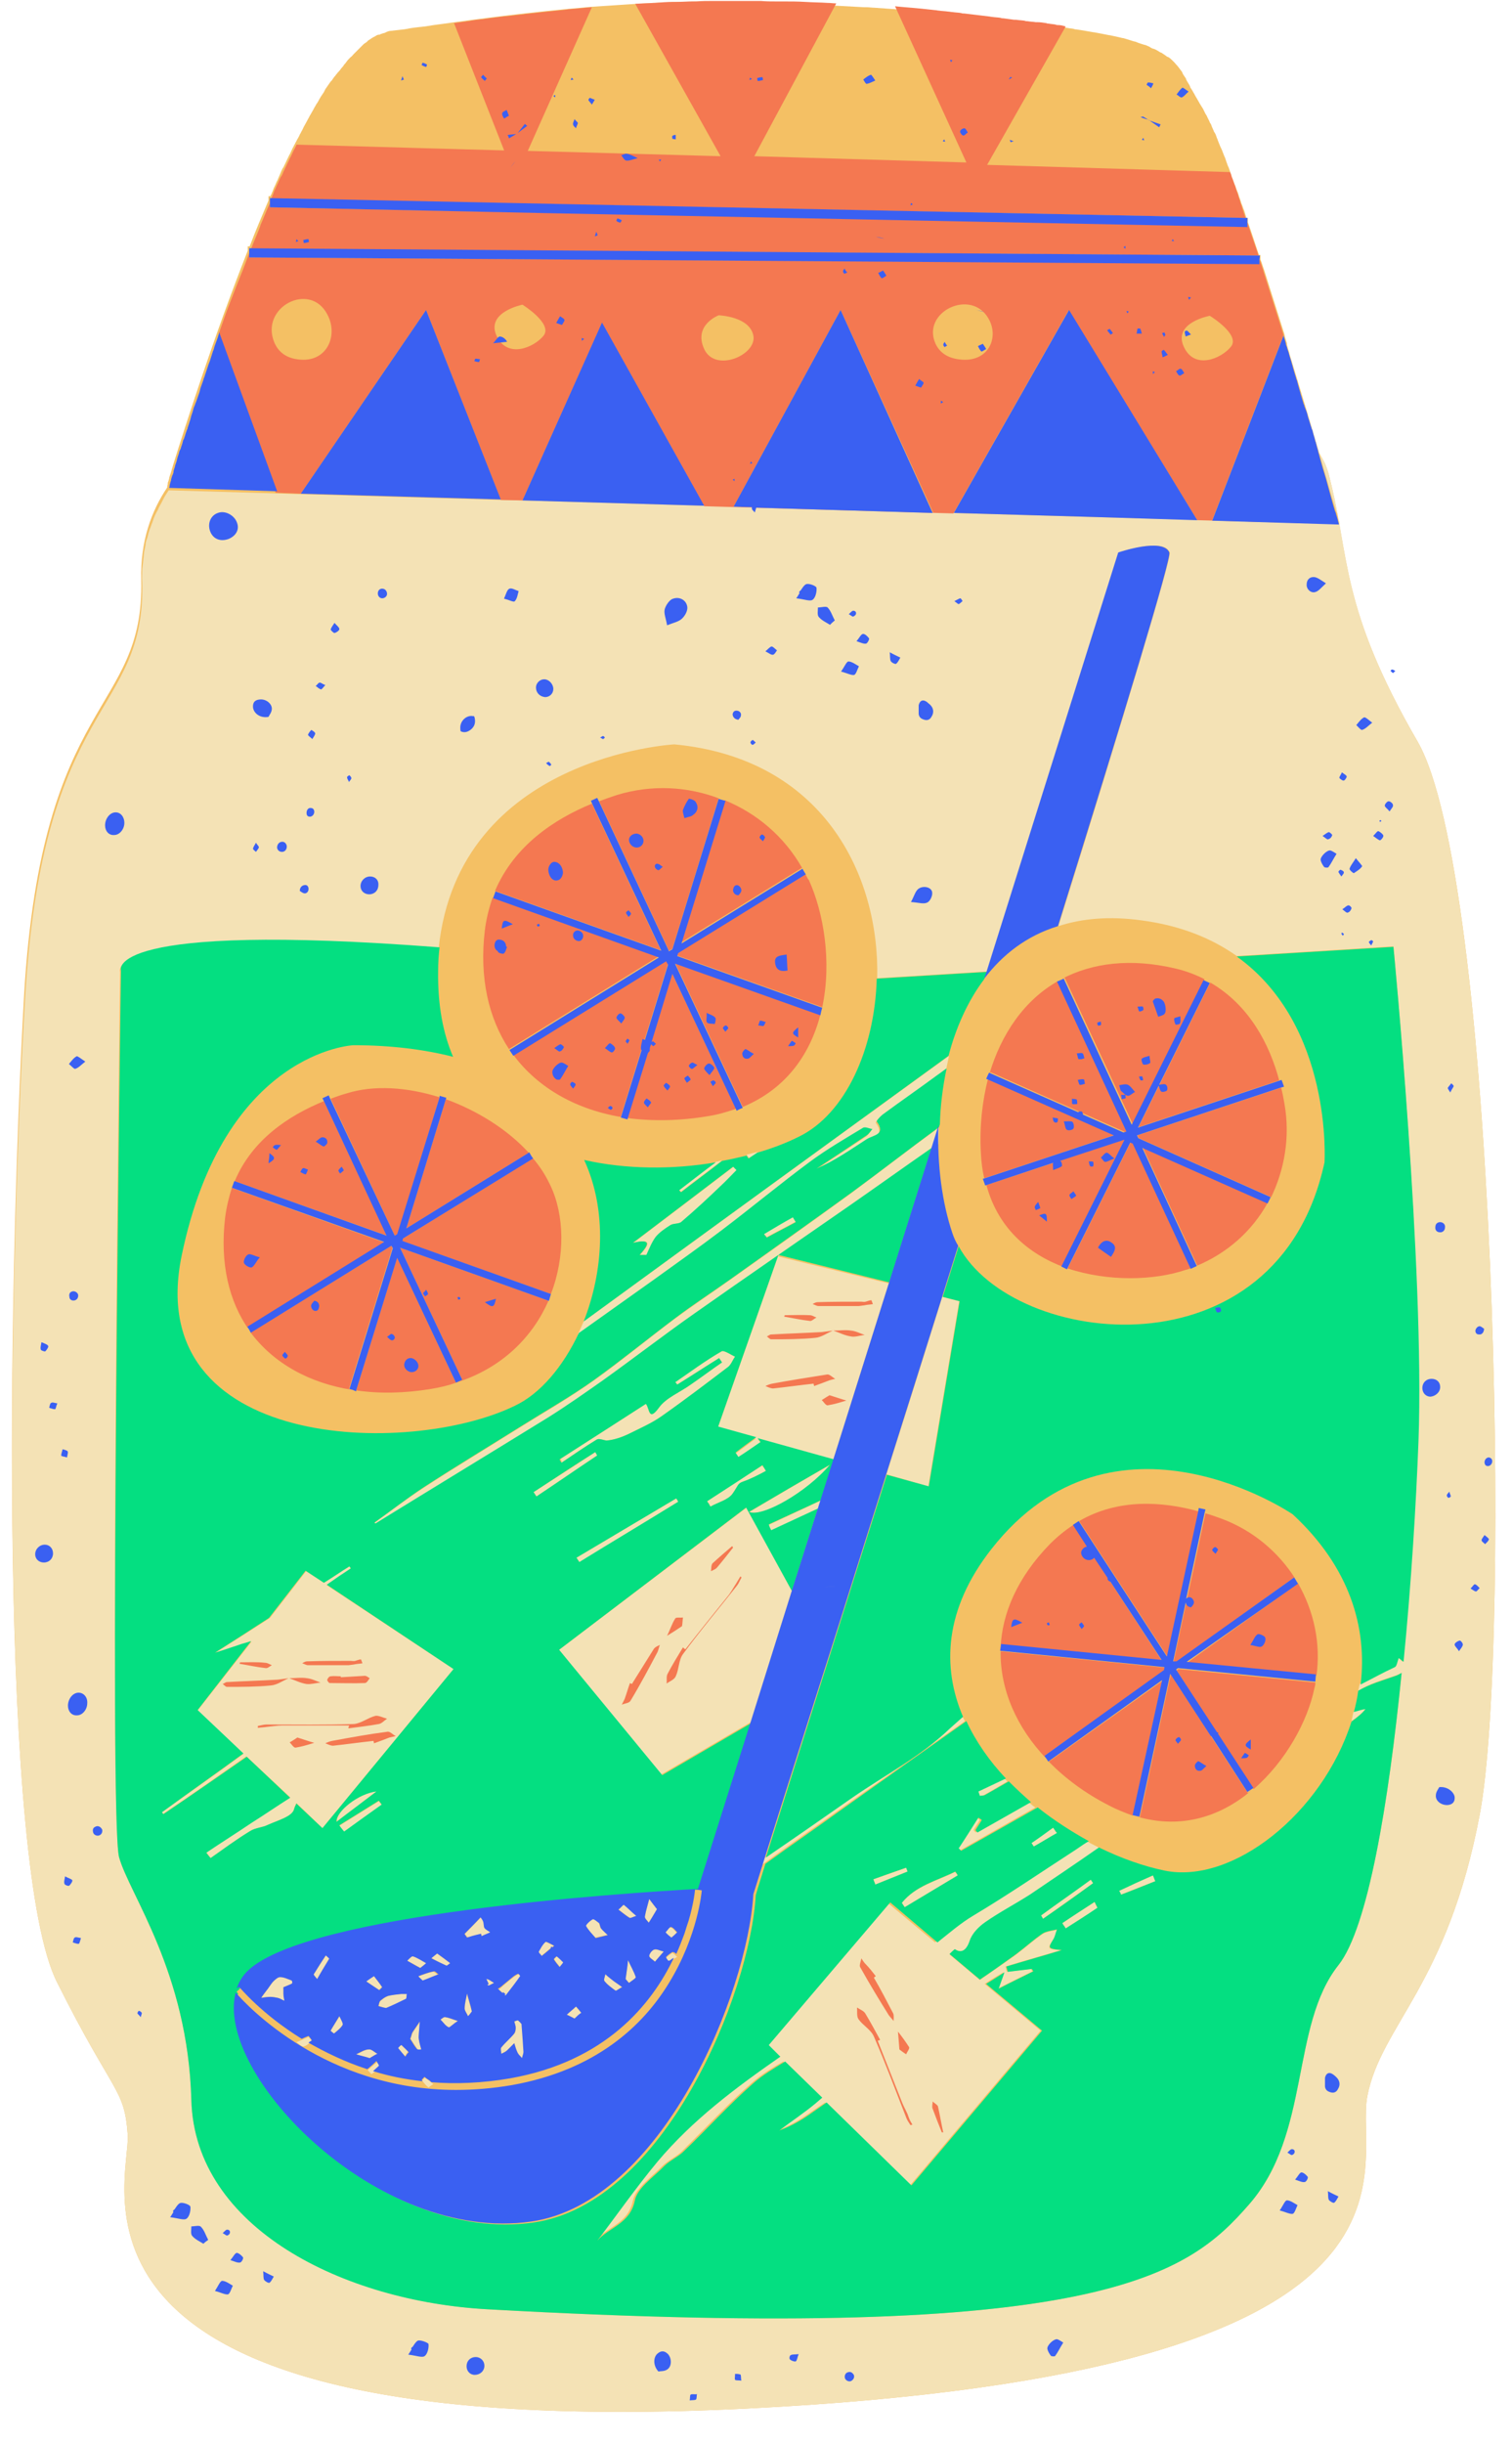
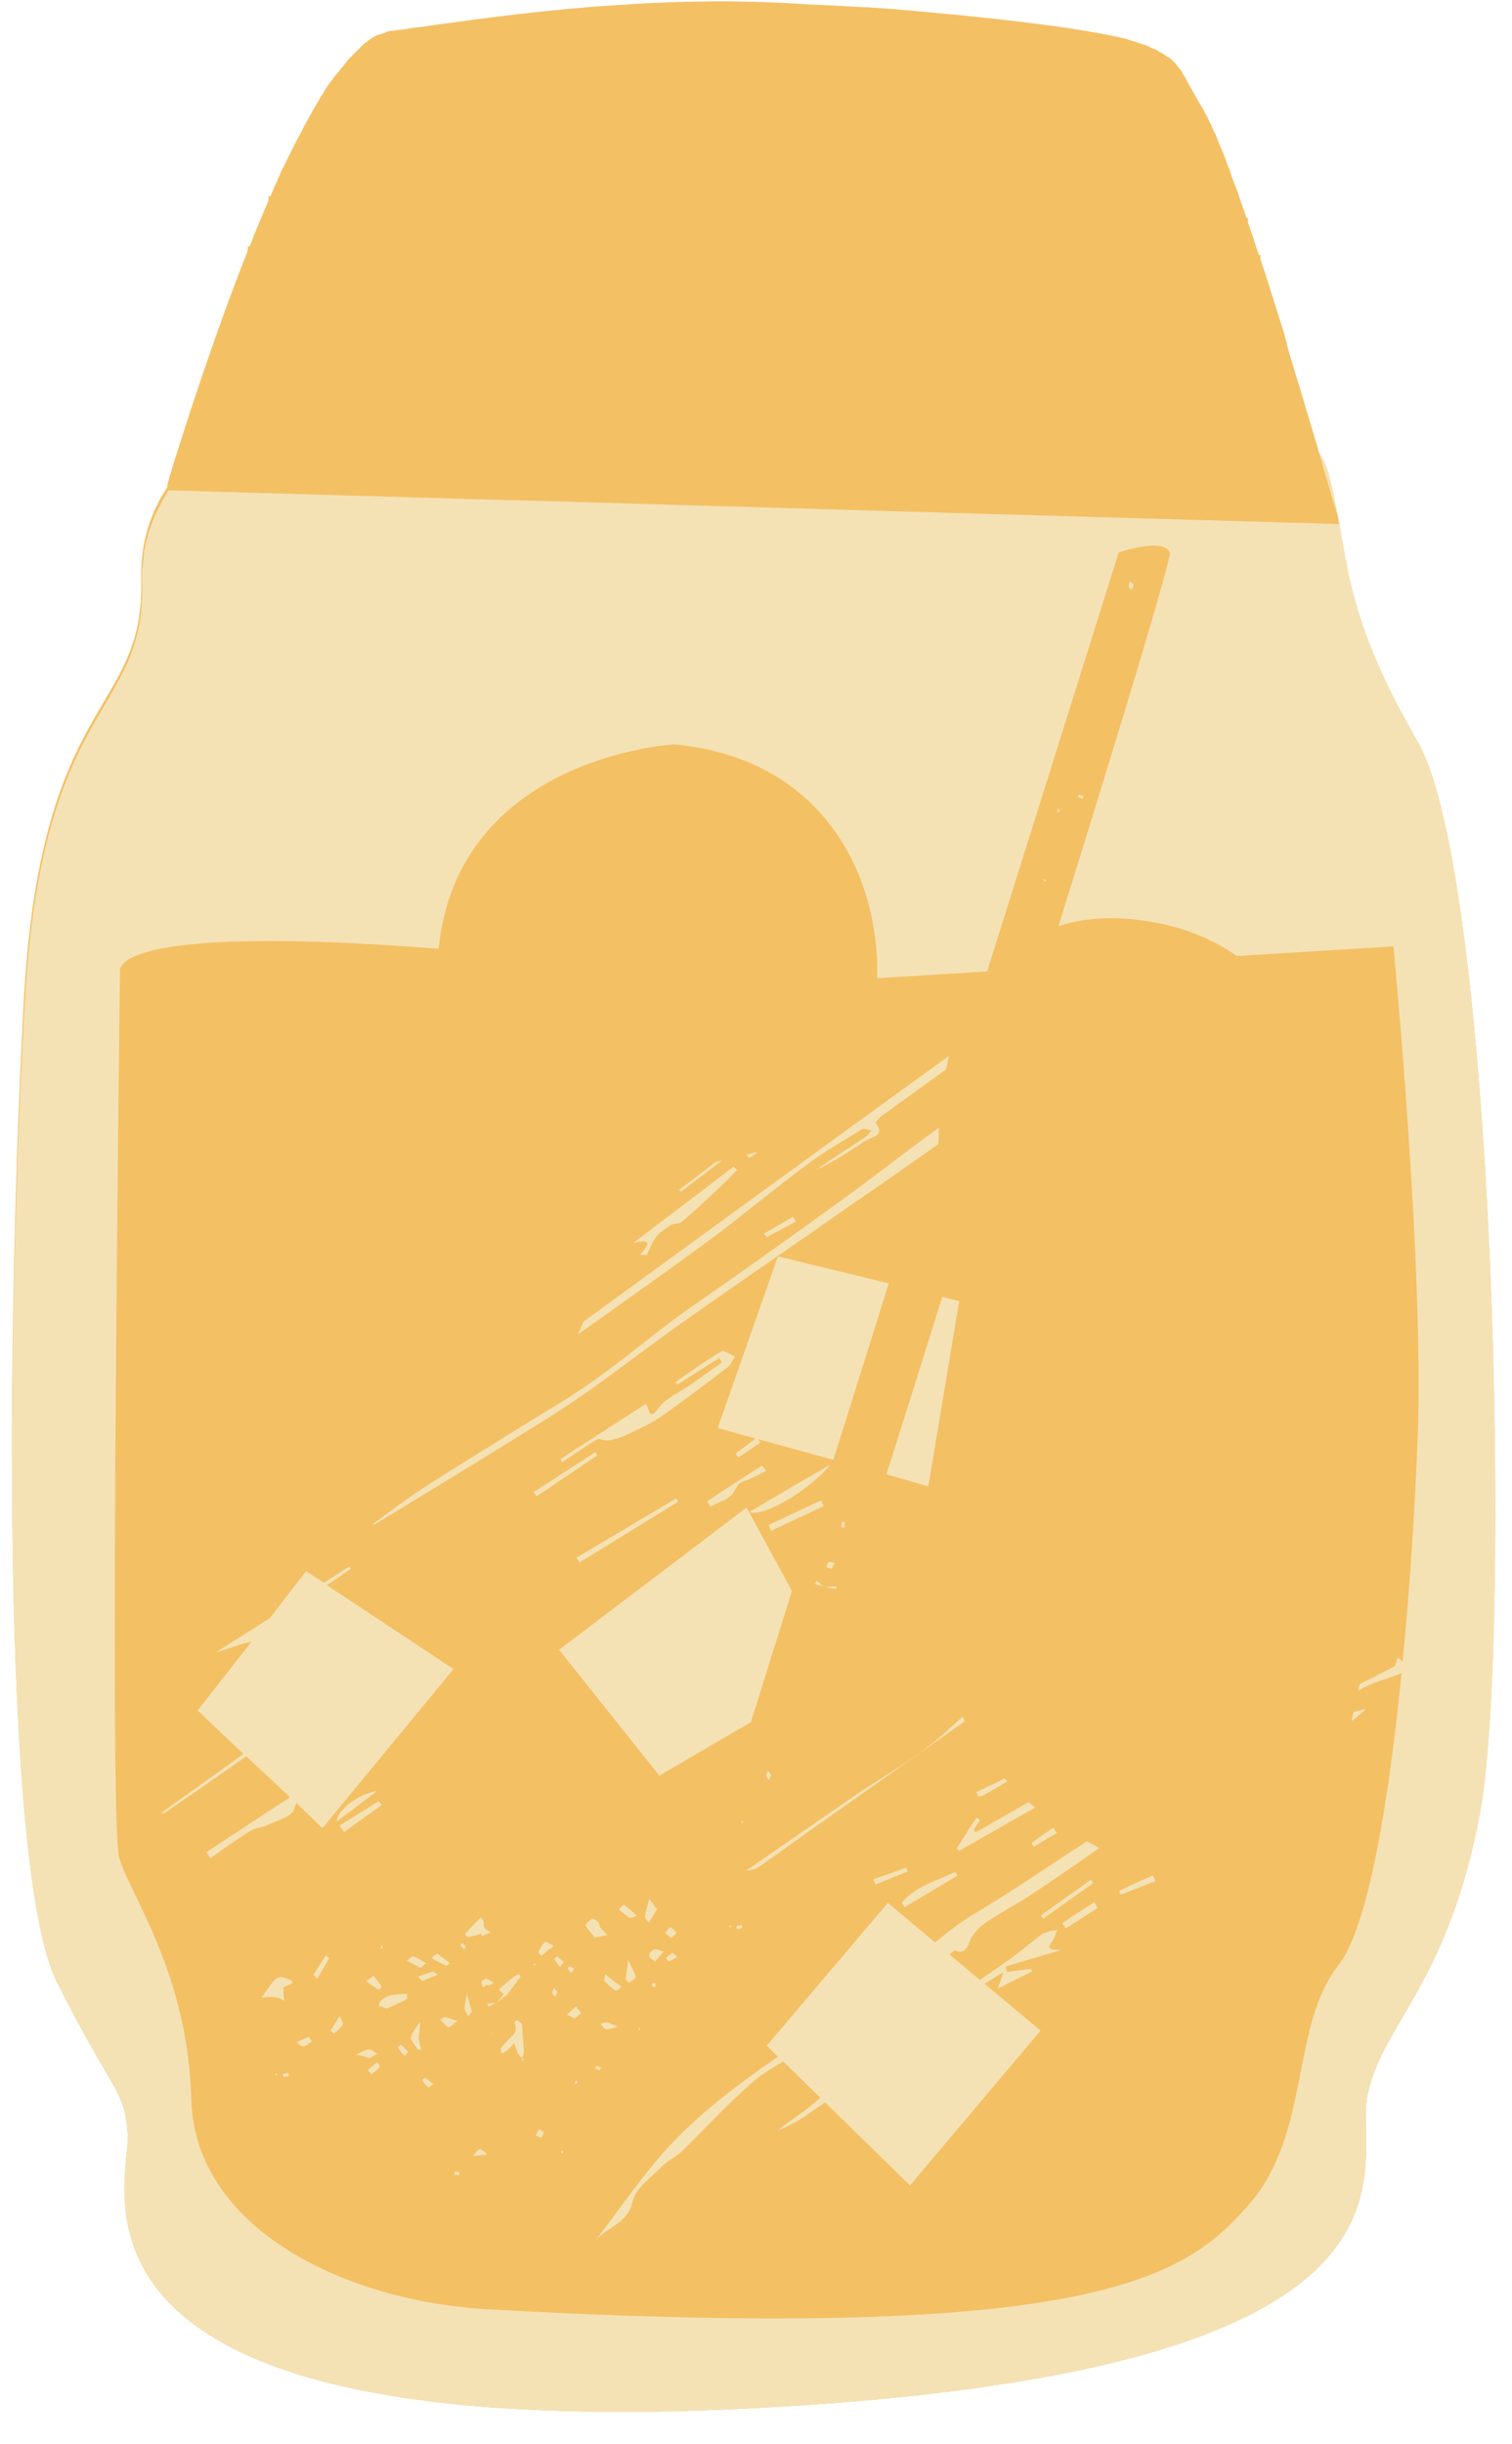
<svg xmlns="http://www.w3.org/2000/svg" height="506.9" preserveAspectRatio="xMidYMid meet" version="1.0" viewBox="-2.5 -0.2 313.7 506.9" width="313.7" zoomAndPan="magnify">
  <g id="change1_1">
    <path d="M304.5,376.2c-6.7,35.4-20.4,43.6-23.3,58.3c-3,14.8,19.9,57.5-129,64.9C3.4,506.7,24.7,452.4,24,442.6 s-2.9-8.1-14.7-31.7C-2.5,387.3-1,269.4,2.5,206.2c3.7-62.6,25-58.2,24.3-86.2c-0.2-7.9,2.1-14.2,5.4-19.1v-0.1c0-0.1,0-0.3,0.1-0.5 v-0.1c0-0.2,0-0.3,0.1-0.5c0.1-0.2,0.1-0.4,0.2-0.6c0-0.1,0-0.1,0-0.1c0-0.1,0-0.1,0-0.1c0.1-0.2,0.1-0.4,0.2-0.6 c0.1-0.3,0.2-0.6,0.3-0.9c0-0.1,0-0.1,0-0.1c0.1-0.3,0.2-0.6,0.3-1C36,88,41.8,69.8,48.9,51.8v-0.9h0.4c1.2-3.2,2.6-6.4,3.9-9.5 v-0.9h0.4c0.1-0.2,0.1-0.3,0.2-0.4c0.1-0.3,0.2-0.5,0.3-0.7c0.1-0.4,0.3-0.8,0.5-1.2c0.1-0.2,0.2-0.5,0.3-0.7 c0.2-0.3,0.3-0.7,0.5-1.1c0.1-0.2,0.2-0.5,0.3-0.7c0.1-0.3,0.3-0.7,0.5-1.1c0.1,0,0.1-0.1,0.1-0.1c0.4-0.8,0.8-1.7,1.2-2.5 c0.2-0.3,0.3-0.6,0.4-0.8c0.2-0.4,0.3-0.7,0.5-1c0.1-0.3,0.3-0.5,0.4-0.8c0.2-0.3,0.3-0.6,0.5-0.9c0.1-0.2,0.3-0.5,0.4-0.8 c0.2-0.3,0.3-0.6,0.5-0.9c0.2-0.4,0.3-0.7,0.5-1c0.2-0.4,0.4-0.7,0.6-1.1c0-0.1,0.1-0.1,0.1-0.2c0.2-0.3,0.3-0.6,0.5-0.9 c0.1-0.2,0.3-0.5,0.4-0.7c0.2-0.3,0.3-0.6,0.5-0.9c0.1-0.2,0.3-0.5,0.4-0.7c0.2-0.2,0.3-0.5,0.5-0.8v-0.1c0.1,0,0.1-0.1,0.1-0.1 c0.1-0.2,0.2-0.3,0.3-0.5c0.2-0.3,0.4-0.6,0.6-0.9c0.1-0.2,0.2-0.4,0.3-0.6c0.3-0.4,0.6-0.9,0.9-1.3c0.1-0.1,0.2-0.3,0.3-0.4 c0.1,0,0.1-0.1,0.2-0.2c0.1-0.2,0.3-0.4,0.4-0.6c0.2-0.2,0.3-0.3,0.4-0.5c0.1-0.1,0.3-0.3,0.4-0.5c0.1,0,0.1-0.1,0.2-0.2 c0.2-0.2,0.3-0.3,0.4-0.5c0.2-0.2,0.4-0.5,0.6-0.7c0-0.1,0.1-0.2,0.1-0.2c0.1-0.1,0.1-0.1,0.2-0.2c0.3-0.4,0.5-0.7,0.8-1l0.1-0.1 l0.1-0.1l0.1-0.1c0.3-0.2,0.5-0.5,0.7-0.7c0.1-0.1,0.2-0.2,0.3-0.3c0.1-0.1,0.1-0.1,0.1-0.1c0.1-0.1,0.1-0.1,0.2-0.2 c0.1-0.1,0.2-0.2,0.3-0.3c0.1-0.1,0.2-0.2,0.3-0.3c0.1-0.1,0.3-0.3,0.4-0.4c0.1-0.1,0.1-0.1,0.2-0.2C72.8,9.1,72.9,9,73,8.9 c0.3-0.2,0.5-0.3,0.7-0.5l0.1-0.1c0-0.1,0.1-0.1,0.1-0.1c0.3-0.2,0.6-0.4,0.9-0.6c0.1,0,0.1-0.1,0.2-0.1s0.1-0.1,0.2-0.1 c0.2-0.1,0.3-0.2,0.5-0.3C75.8,7.1,75.9,7,76,7s0.1,0,0.3,0c0-0.1,0.1-0.1,0.1-0.1c0.1,0,0.2-0.1,0.3-0.1s0.2-0.1,0.3-0.1 c0.1,0,0.3-0.1,0.4-0.1c0.1-0.1,0.1-0.1,0.2-0.1c0.1-0.1,0.1-0.1,0.2-0.1c0.2-0.1,0.5-0.2,0.8-0.2c0.8-0.1,1.7-0.2,2.6-0.3 c0.3,0,0.5-0.1,0.7-0.1c0.9-0.2,1.8-0.3,2.7-0.4c0.3,0,0.7-0.1,1-0.1c0.6-0.1,1.3-0.2,1.9-0.3c8.7-1.2,19.7-2.7,32.9-3.8 c2.9-0.2,6-0.4,9.1-0.6C140,0,151.8-0.2,164.9,0.7c1.5,0.1,3.1,0.1,4.6,0.2c0.6,0,1.2,0.1,1.8,0.1c1.8,0.1,3.6,0.2,5.5,0.3 c0.2,0,0.3,0,0.5,0c0.6,0,1.1,0.1,1.6,0.1c1.4,0.1,2.8,0.2,4.2,0.3c1.9,0.2,3.7,0.3,5.6,0.5c4.1,0.4,7.9,0.7,11.4,1.1 c7.7,0.8,13.9,1.6,18.9,2.3c0.4,0.1,0.9,0.1,1.3,0.2c0.2,0.1,0.3,0.1,0.4,0.1c0.1,0,0.1,0,0.1,0c1.3,0.2,2.5,0.4,3.6,0.6h0.1 c1.1,0.2,2.1,0.4,3.1,0.6h0.1c1,0.2,1.9,0.4,2.7,0.6h0.1c0.8,0.2,1.6,0.5,2.3,0.7h0.1c0.4,0.1,0.7,0.3,1.1,0.4 c0.3,0.1,0.6,0.2,0.9,0.3c0.1,0,0.1,0,0.1,0c0.4,0.1,0.7,0.3,1,0.4c0.2,0.2,0.5,0.3,0.7,0.4c0.1,0,0.1,0,0.1,0 c0.6,0.2,1,0.5,1.5,0.8c0.1,0,0.1,0,0.1,0c0.5,0.3,0.9,0.6,1.3,0.9c0.1,0,0.1,0,0.1,0c0.4,0.2,0.7,0.5,1,0.8l0.1,0.1 c0.1,0.1,0.1,0.1,0.2,0.2c0.3,0.3,0.5,0.6,0.8,0.9c0.3,0.4,0.6,0.8,0.9,1.2c0,0.1,0,0.1,0,0.1c0,0.1,0.1,0.1,0.1,0.2 c0.2,0.4,0.5,0.7,0.7,1.1c0,0.1,0,0.1,0,0.1c0,0.1,0.1,0.1,0.1,0.2c0.2,0.3,0.4,0.7,0.6,1c0,0.1,0.1,0.1,0.1,0.2v0.1 c0,0.1,0.1,0.1,0.1,0.2c0.3,0.4,0.6,1,0.9,1.5c0,0.1,0.1,0.1,0.1,0.2c0.1,0.2,0.2,0.3,0.3,0.5s0.3,0.5,0.4,0.7c0,0,0.1,0.1,0.1,0.2 c0.2,0.3,0.3,0.5,0.5,0.8c0.1,0.2,0.3,0.4,0.4,0.7c0,0,0.1,0.1,0.1,0.2c0,0.1,0.1,0.1,0.1,0.2c0.1,0.1,0.1,0.3,0.2,0.4 c0.1,0.1,0.1,0.2,0.2,0.3s0.1,0.3,0.2,0.4v0.1c0.1,0,0.1,0.1,0.1,0.1c0.1,0.2,0.1,0.3,0.2,0.4c0.1,0.2,0.2,0.5,0.3,0.7 c0.1,0,0.1,0.1,0.1,0.1c0,0.1,0.1,0.1,0.1,0.2c0.1,0.4,0.3,0.7,0.4,1c0,0.1,0.1,0.1,0.1,0.2c0,0.1,0.1,0.2,0.1,0.3 c0.1,0,0.1,0.1,0.1,0.1c0.2,0.3,0.3,0.6,0.4,0.9c0,0.1,0.1,0.2,0.1,0.3c0.1,0.1,0.1,0.3,0.2,0.5s0.1,0.3,0.2,0.5 c0.1,0.2,0.1,0.3,0.2,0.5c0.1,0.3,0.3,0.6,0.4,0.9c0.1,0.1,0.1,0.3,0.2,0.5c0.1,0.3,0.3,0.7,0.4,1c0.1,0.1,0.1,0.3,0.2,0.5 c0.1,0.4,0.3,0.8,0.4,1.2c0.1,0.1,0.1,0.3,0.2,0.4c0.2,0.6,0.4,1.1,0.6,1.7c0,0.1,0,0.1,0,0.1c0.2,0.5,0.4,1,0.6,1.6 c0.1,0.2,0.1,0.3,0.2,0.5c0.2,0.5,0.3,0.9,0.5,1.3c0.1,0.2,0.1,0.4,0.2,0.6c0.1,0.4,0.3,0.8,0.4,1.2c0.1,0.2,0.1,0.4,0.2,0.6 c0.2,0.4,0.3,0.9,0.5,1.3c0.1,0.2,0.1,0.4,0.2,0.6c0.1,0.4,0.2,0.7,0.3,1h0.3v0.9c0.8,2.2,1.5,4.5,2.3,6.8h0.3v0.9 c0.3,0.7,0.5,1.5,0.8,2.3c1.4,4.4,2.8,8.9,4.2,13.3c0.1,0.6,0.3,1.2,0.5,1.8c0,0.1,0,0.1,0,0.2c0.1,0.6,0.3,1.2,0.5,1.8 c0,0.1,0,0.1,0,0.1c2.3,7.6,4.5,14.8,6.2,20.7c0.9,1.4,1.6,2.9,2,4.5c4.4,17,2.2,27.3,18.4,55.3 C307.8,181.6,311.2,340.8,304.5,376.2z" fill="#f4c064" />
  </g>
  <g id="change2_1">
    <path d="M273.2,98.3c0.8,3,1.4,5.8,1.9,8.6c-0.1-0.3-0.2-0.5-0.3-0.9c-0.1,0-0.1-0.1-0.1-0.2c-0.8-2.6-2-6.8-3.5-12 c0.1,0.1,0.2,0.3,0.3,0.5c0.1,0.2,0.3,0.5,0.4,0.7s0.2,0.4,0.3,0.6c0.2,0.2,0.3,0.5,0.4,0.8c0.1,0.2,0.1,0.3,0.2,0.5 C272.9,97.4,273.1,97.8,273.2,98.3z M275.1,107c0,0,0-0.1,0-0.1c0.1,0.5,0.2,1.1,0.3,1.6l0.1,0C275.5,108.5,275.4,107.9,275.1,107z M304.5,376.2c-6.7,35.4-20.4,43.6-23.3,58.3c-3,14.8,19.9,57.5-129,64.9C3.4,506.7,24.7,452.4,24,442.6s-2.9-8.1-14.7-31.7 C-2.5,387.3-1,269.4,2.7,206.8s25-58.2,24.3-86.2c-0.1-0.9,0-1.8,0-2.7c0-0.3,0.1-0.6,0.1-0.9c0.1-0.5,0.1-1.1,0.2-1.7 c0-0.4,0.1-0.7,0.1-1c0.1-0.5,0.2-1,0.3-1.5c0-0.4,0.1-0.7,0.2-1c0.2-0.5,0.3-0.9,0.4-1.4c0.1-0.3,0.2-0.6,0.3-0.9 c0.2-0.4,0.3-0.9,0.5-1.3c0.1-0.3,0.2-0.6,0.3-0.9c0.2-0.5,0.4-0.9,0.6-1.3c0.2-0.3,0.3-0.5,0.4-0.8c0.2-0.4,0.5-0.9,0.7-1.3 c0.1-0.2,0.2-0.4,0.3-0.6c0.3-0.6,0.7-1.2,1.1-1.8l27.6,0.8l41.5,1.2l4.5,0.1l37.7,1.1l51.7,1.5l31.2,0.9l48.7,1.4 c2.1,12,3.5,23.1,16.2,45.1C307.8,181.6,311.2,340.8,304.5,376.2z M286.6,196.1l-32.5,2c-5.1-3.6-11.5-6.3-19.8-7.4 c-6.6-0.9-12.3-0.4-17.2,1.2c13.6-43.6,23.5-76.5,23.1-77.5c-1.3-3.2-10.6,0-10.6,0l-27.3,86.9l-22.8,1.4 c0.5-21.5-11.3-45.6-42.1-48.5c0,0-44.8,2.4-48.9,42.4c-70-5.5-66.1,4.8-66.1,4.8S20.1,377.3,22.2,385c2.1,7.7,14.3,23.8,15,50.4 c0.8,26.6,31.7,41.7,61.5,43.4c126.9,7.1,145-7,157.9-21.7c12.9-14.7,8.6-37.1,18.6-49.7c6.1-7.7,10.4-33.6,13.1-60.6 c-0.4,0.2-0.8,0.4-1.4,0.6c-2.6,0.9-5.2,1.6-7.6,3.1l0.3-1.4c2.4-1.1,4.7-2.4,7.1-3.6c0.4-0.2,0.5-1.1,0.8-1.9 c0.4,0.3,0.8,0.6,1,0.9c1.6-16.2,2.6-32.7,3.1-45.8C293.1,263.1,286.6,196.2,286.6,196.1z M181.4,305.6l8.7,2.5l6.4-38.4l-3.5-0.9 C189.1,281.3,185.2,293.7,181.4,305.6z M158.9,260.4L146.4,296l7.9,2.2c-1.4,1-2.8,2.1-4.2,3.1c0.2,0.3,0.4,0.6,0.6,0.8 c1.6-1,3.1-2.1,4.6-3.1c-0.2-0.2-0.4-0.5-0.6-0.7l15.7,4.3l11.5-36.6L158.9,260.4z M161.8,329.8l-9.4-17.3L113.5,342l20.8,26.1 l19-11.1L161.8,329.8z M64.4,379l27.2-33l-26.3-17.4c1.7-1.1,3.3-2.2,5-3.4c-0.1-0.1-0.2-0.2-0.3-0.5c-1.8,1.1-3.5,2.3-5.3,3.4 l-3.7-2.4l-7.5,9.7c-3.7,2.4-7.5,4.8-11.3,7.2c2-0.6,3.4-1.1,4.9-1.6c0.8-0.2,1.7-0.5,2.6-0.7l-11.2,14.3l9.5,9 c-5.6,4.1-11.3,8.1-16.9,12.1c0.1,0.2,0.2,0.3,0.3,0.3c5.8-3.9,11.5-7.9,17.2-11.9l9.1,8.5c-2.7,1.7-5.4,3.5-8,5.2 c-3.1,2.1-6.3,4.1-9.4,6.2c0.3,0.4,0.6,0.8,0.9,1.2c2.7-1.9,5.4-3.9,8.2-5.6c1.1-0.7,2.5-0.7,3.7-1.3c2-0.9,5-1.7,5.4-3.2 c0.1-0.5,0.3-0.9,0.5-1.3L64.4,379z M123.2,420.7c0.6,0.1,1.2-0.2,2.4-0.5c-1.1-0.5-1.6-0.8-2.2-0.9c-0.4-0.1-0.9,0.2-1.3,0.3 C122.5,420,122.8,420.6,123.2,420.7z M115.3,408.2c0.2,0.3,0.5,0.6,0.7,0.9c0.2-0.3,0.4-0.7,0.6-1c-0.3-0.2-0.6-0.3-1-0.4 C115.5,407.7,115.2,408.1,115.3,408.2z M112.1,413.2c0,0.3,0.4,0.5,0.6,0.8c0.1-0.4,0.3-0.7,0.4-1.1c-0.2-0.3-0.5-0.5-0.7-0.8 C112.3,412.5,112.1,412.9,112.1,413.2z M232.3,122.2c0.1-0.4,0.3-0.7,0.4-1.1c-0.2-0.3-0.5-0.5-0.7-0.8c-0.1,0.4-0.4,0.8-0.3,1.1 C231.7,121.7,232.1,121.9,232.3,122.2z M156.5,368.2c0,0.3,0.3,0.6,0.6,0.8c0.1-0.4,0.3-0.7,0.4-1.1c-0.2-0.3-0.5-0.5-0.7-0.8 C156.7,367.5,156.4,367.9,156.5,368.2z M93.4,402.8c-0.1,0.2-0.4,0.5-0.4,0.5c0.2,0.3,0.5,0.6,0.8,0.8c0.1-0.2,0.3-0.4,0.4-0.5 C94,403.4,93.7,403.1,93.4,402.8z M150.4,399.9c0.4,0,0.7-0.1,1.1-0.2c0-0.2-0.1-0.6-0.1-0.6c-0.4,0-0.7,0.1-1.1,0.2 C150.3,399.5,150.4,399.9,150.4,399.9z M149.3,399.4l-0.4-0.3l-0.1,0.5L149.3,399.4z M151.4,377.4l-0.1,0.5l0.5-0.1L151.4,377.4z M56.2,430c0,0.2,0.1,0.6,0.1,0.6c0.4,0,0.7-0.1,1.1-0.2c0-0.2-0.1-0.6-0.1-0.6C56.9,429.8,56.5,429.9,56.2,430z M54.7,430.3 l0.4-0.2l-0.4-0.3V430.3z M100.5,415.2l0.1-0.1C100.6,415.1,100.5,415.1,100.5,415.2z M100.5,415.2 C100.5,415.1,100.4,415.2,100.5,415.2L100.5,415.2z M132.8,411.8c0.2,0.1,0.4,0.1,0.7,0.2c0-0.3,0-0.6,0-0.9c-0.2,0-0.5,0-0.7,0.2 C132.7,411.3,132.8,411.6,132.8,411.8z M100.2,420.9c-0.4,0.4-0.8,0.9-1.1,1.4C99.5,421.8,99.8,421.3,100.2,420.9z M97,445.6 c-0.4,0-0.8,0.8-1.4,1.4l2.9-0.3C98.3,446.2,97.5,445.7,97,445.6z M109.4,441.4c-0.3,0.5-0.6,1-0.8,1.4c0.4,0.1,0.8,0.3,1.2,0.4 c0.2-0.4,0.6-0.8,0.5-1.1C110.2,441.9,109.7,441.7,109.4,441.4z M91.7,450.8c0.3,0.1,0.7,0.2,1,0.2c0.1-0.2,0.1-0.4,0.2-0.6 c-0.3-0.1-0.7-0.2-1-0.2C91.8,450.2,91.8,450.6,91.7,450.8z M114,446.5l0.4-0.4l-0.5-0.2L114,446.5z M76.7,403.1 c-0.1,0.4-0.2,0.6-0.3,0.9c0.2-0.1,0.4-0.1,0.6-0.2C76.9,403.6,76.8,403.5,76.7,403.1z M121,428.8c0.3,0.2,0.6,0.3,0.9,0.4 c0,0,0.2-0.3,0.3-0.5c-0.3-0.2-0.6-0.3-0.9-0.4C121.2,428.4,121,428.8,121,428.8z M106.1,427.3v-0.5l-0.5,0.2L106.1,427.3z M116.7,432.1c0.2-0.1,0.4-0.1,0.6-0.2c-0.1-0.2-0.1-0.4-0.3-0.7C116.9,431.5,116.8,431.8,116.7,432.1z M214.6,182.4l-0.6-0.3 l0.1,0.6L214.6,182.4z M222.1,165.5c0,0,0.1-0.3,0.2-0.5c-0.3-0.2-0.6-0.3-0.9-0.4c0,0-0.3,0.5-0.2,0.5 C221.5,165.3,221.8,165.4,222.1,165.5z M217.1,167.4c-0.1,0.4-0.2,0.6-0.3,0.9c0.2-0.1,0.4-0.1,0.6-0.2 C217.3,167.9,217.3,167.7,217.1,167.4z M108.5,407.5v-0.4l-0.4,0.2L108.5,407.5z M98.9,416.1c0.5-0.3,1-0.6,1.5-0.9 c-0.6,0.1-1.2,0.1-1.8,0.2C98.7,415.6,98.8,415.9,98.9,416.1z M168.9,324.9c0.4,0.1,0.8,0.2,1.2,0.3c0.2-0.4,0.4-0.8,0.6-1.2 c-0.4-0.1-0.9-0.3-1.2-0.2C169.2,324,169.1,324.5,168.9,324.9z M172.7,316.6c0-0.4,0-0.8,0.1-1.1c-0.2,0-0.6,0-0.6,0 c-0.1,0.4-0.1,0.8-0.1,1.1C172.3,316.7,172.5,316.6,172.7,316.6z M171,328.8c-0.8,0.1-1.6,0.1-2.4,0.2c0.8,0.1,1.6,0.3,2.5,0.4 C171,329.2,171,329,171,328.8z M167,327.7c-0.2,0.2-0.3,0.5-0.4,0.7c0.6,0.2,1.2,0.3,1.7,0.5C167.9,328.5,167.4,328.1,167,327.7z M168.4,329C168.3,328.9,168.3,329,168.4,329L168.4,329z M130.4,420.5l-0.4-0.1l0.1,0.5L130.4,420.5z M105,418.9 c-0.1-0.1-0.5,0.1-0.8,0.2c0.1,0.4,0.3,0.9,0.3,1.3c0,0.4,0,0.9-0.3,1.2c-0.9,1-1.9,1.9-2.7,2.9c-0.2,0.3,0,0.9,0,1.3 c0.4-0.2,0.8-0.4,1.2-0.7c0.5-0.4,1-1,1.5-1.5c0.2,0.7,0.4,1.3,0.7,2c0.2,0.4,0.6,0.8,0.9,1.1c0.1-0.4,0.4-0.9,0.4-1.3 c-0.1-1.6-0.2-3.2-0.4-5.7C105.9,419.8,105.5,419.3,105,418.9z M55.6,409.9c-0.5,0-1.1,0.6-1.5,1c-0.5,0.6-0.9,1.3-1.4,1.9 c-0.3,0.5-0.6,0.9-1,1.4c0.6-0.1,1.2-0.2,1.9-0.2c0.5,0,1,0.1,1.5,0.2c0.5,0.1,0.9,0.4,1.4,0.6c-0.1-0.5-0.1-1-0.2-1.5 c0-0.6,0-1.2,0-1.3c1.2-0.5,1.5-0.6,1.8-0.8c0.1-0.1,0-0.6-0.1-0.6C57.2,410.3,56.4,409.9,55.6,409.9z M94.5,401.7 C94.5,401.7,94.5,401.7,94.5,401.7C94.4,401.7,94.4,401.7,94.5,401.7z M97.3,400.9c0.1,0.2,0.1,0.3,0.2,0.5c0.6-0.3,1.2-0.5,1.8-0.8 c-0.4-0.3-1-0.5-1.2-0.9c-0.3-0.4-0.2-0.9-0.3-1.4c-0.1-0.3-0.4-0.6-0.5-0.8c-1.1,1.1-2.2,2.2-3.3,3.4c-0.1,0.1,0.3,0.5,0.5,0.7 c0.1,0,0.1,0,0.2,0C95.6,401.4,96.4,401.2,97.3,400.9z M122.1,399.7c-0.2-0.3-0.2-0.8-0.4-1.1c-0.4-0.4-1.1-1-1.3-0.8 c-0.6,0.3-1.5,1.2-1.4,1.4c0.5,0.9,1.3,1.7,1.9,2.5c1.4-0.3,2-0.4,2.6-0.6C123,400.6,122.5,400.2,122.1,399.7z M82,413.4 c-0.4,0-0.8,0-1.2,0c-0.9,0.1-1.9,0.1-2.7,0.4c-0.6,0.2-1.2,0.6-1.6,1c-0.3,0.2-0.3,0.7-0.4,1.1c0.5,0.1,0.9,0.3,1.7,0.5 c1.2-0.6,2.7-1.2,4.1-1.9C82,414.3,81.9,413.8,82,413.4z M84.5,421.5c0.1-0.8,0.1-1.6,0.2-2.4c-0.5,0.7-1,1.4-1.5,2.2 c-0.2,0.3-0.3,0.7-0.5,1.4c0.4,0.6,0.9,1.4,1.4,2.1c0.1,0.2,0.5,0.1,0.8,0.1c-0.2-0.7-0.4-1.4-0.5-2.1 C84.4,422.4,84.4,421.9,84.5,421.5z M102.4,413.7c0,0,0.1,0,0.1,0.1c1.1-1.4,2-2.7,3-4c0-0.1-0.3-0.6-0.4-0.5 c-0.3,0.1-0.6,0.3-0.9,0.5c-0.8,0.6-1.5,1.2-2.2,1.8c-0.3,0.3-0.7,0.6-1,0.9c0.3,0.3,0.6,0.5,1,0.9c-0.4,0.6-0.9,1.1-1.3,1.7 C101.3,414.6,101.9,414.2,102.4,413.7z M75.8,425.8c-0.6-0.3-1.3-1-1.8-0.9c-0.9,0.1-1.7,0.7-2.6,1c0.9,0.3,1.9,0.5,2.8,0.8 C74.9,426.3,75.3,426,75.8,425.8z M132.2,393.7c-0.3,1.2-0.7,2.4-0.9,3.6c-0.1,0.4,0.5,0.8,0.8,1.3c0.6-0.9,1.1-1.8,1.7-2.8 C133.2,395,132.7,394.4,132.2,393.7z M127.3,410.3c0.2,0.2,0.4,0.5,0.7,0.8c0.5-0.4,1.5-1,1.4-1.3c-0.4-1.2-1-2.3-1.6-3.5 C127.7,407.6,127.5,408.8,127.3,410.3z M124.3,410.3c-0.4-0.3-0.8-0.7-1.2-1c-0.1,0.5-0.4,1.2-0.2,1.4c0.7,0.8,1.5,1.4,2.3,2 c0.2,0.1,0.8-0.4,1.3-0.8C125.6,411.3,124.9,410.8,124.3,410.3z M62.6,409.3c-0.1,0.1,0.3,0.5,0.7,1c0.9-1.6,1.7-2.9,2.5-4.3 c0,0-0.5-0.4-0.7-0.6C64.3,406.7,63.4,408,62.6,409.3z M81.9,406.5c0.9,0.4,1.8,0.9,2.8,1.5c0.5-0.4,0.9-0.7,1.2-1 c-0.9-0.5-1.7-1.1-2.7-1.4C82.9,405.5,82.4,406.2,81.9,406.5z M115.1,417.7c0.4,0.1,0.8,0.4,1.6,0.8c0.5-0.4,1-0.8,1.4-1.2 c-0.4-0.4-0.8-0.9-1.1-1.3C116.4,416.6,115.7,417.1,115.1,417.7z M73.4,410.7c0.9,0.6,1.7,1.3,2.7,1.8c0.1,0,0.7-0.6,0.6-0.6 c-0.5-0.7-1-1.4-1.7-2.3C74.3,410.2,73.9,410.5,73.4,410.7z M93.9,416.4c0,0.5,0.5,1,0.7,1.6c0.3-0.3,0.6-0.7,0.8-0.9 c-0.4-1.4-0.7-2.5-1-3.7C94.2,414.4,93.9,415.4,93.9,416.4z M127,394.9c-0.1-0.1-0.8,0.6-1.1,1c0.7,0.6,1.5,1.2,2.3,1.7 c0.2,0.1,0.7-0.2,1.4-0.4C128.6,396.2,127.8,395.5,127,394.9z M90.1,407.5c0.2,0.1,0.5-0.3,0.8-0.5c-0.8-0.6-1.7-1.2-2.7-2 c-0.6,0.4-0.9,0.7-1.2,0.9C88,406.5,89,407.1,90.1,407.5z M84.2,409.8c0.3,0.3,0.6,0.5,0.9,0.9c1.2-0.5,2.2-0.9,3.2-1.3 c-0.3-0.2-0.7-0.6-1-0.6C86.3,409,85.3,409.4,84.2,409.8z M112,403.7c0.1-0.1,0.2-0.2,0.4-0.3c-0.8-0.4-1.6-0.9-1.8-0.8 c-0.6,0.5-1,1.3-1.4,2c-0.1,0.2,0.4,0.6,0.6,0.9c0.6-0.5,1.1-0.9,1.9-1.6h0.5L112,403.7z M89.8,418.2c-0.3,0-0.6,0.4-1,0.5 c0.6,0.5,1,1.2,1.7,1.6c0.3,0.1,0.9-0.6,1.9-1.3C91.2,418.6,90.5,418.3,89.8,418.2z M66.1,421c0,0.1,0.6,0.6,0.7,0.6 c0.6-0.5,1.3-1.1,1.8-1.8c0.2-0.3-0.3-1-0.6-1.8C67.2,419.2,66.6,420.1,66.1,421z M133.2,404.2c-0.5,0.1-1.1,0.9-1,1.3 c0,0.4,0.8,0.8,1.2,1.2c0.3-0.4,0.6-0.7,1.8-2.1C134.4,404.4,133.7,404,133.2,404.2z M59,423.4c0.5,0.3,1,0.9,1.4,0.9 c0.7-0.1,1.2-0.7,1.8-1.1c-0.2-0.3-0.4-0.6-0.7-0.9C60.6,422.7,59.8,423.1,59,423.4z M73.8,429.2c0.3,0.3,0.7,0.8,0.8,0.8 c0.6-0.4,1.2-0.9,1.7-1.5c0.1-0.1-0.3-0.6-0.5-1C75,428.1,74.4,428.7,73.8,429.2z M136.6,399.6c-0.3-0.1-0.7,0.7-1.1,1.1 c0.4,0.3,0.7,0.6,1.2,1.1c0.6-0.5,0.9-0.8,1.2-1.1C137.5,400.3,137.1,399.7,136.6,399.6z M80,424.5c0.4,0.6,0.9,1.1,1.5,1.8 c0.3-0.5,0.7-0.9,0.6-1c-0.4-0.4-0.9-0.9-1.4-1.4L80,424.5z M85.1,431.4c0.4,0.5,0.8,1,1.3,1.4c0,0,0.5-0.4,1-0.7 c-0.7-0.6-1.2-1-1.7-1.3C85.6,430.7,85,431.4,85.1,431.4z M136.2,406.7c0.5-0.2,1-0.5,1.8-1c-0.5-0.4-0.8-0.8-1-0.8 c-0.5,0.3-0.9,0.6-1.3,1C135.7,405.9,136.1,406.7,136.2,406.7z M113.1,405.6c0,0-0.7,0.6-0.6,0.6c0.3,0.5,0.7,1,1.2,1.6 c0.3-0.5,0.8-0.9,0.7-1C114,406.3,113.5,406,113.1,405.6z M98.6,411.5c0.1,0,0.1,0.1,0.2,0.1c0.2,0.1,0.6-0.2,1.2-0.5 c-0.7-0.4-1.1-0.8-1.6-0.8c0,0,0-0.1-0.1-0.1c-0.3,0.2-0.9,0.4-0.9,0.7c-0.1,0.3,0.2,0.8,0.4,1.1C98,411.8,98.3,411.7,98.6,411.5z M98.4,410.3C98.5,410.3,98.5,410.2,98.4,410.3L98.4,410.3z M220.4,383.4c-7,4.6-14,9.4-21.3,13.7c-2.7,1.6-5.1,3.6-7.6,5.6 l-9.8-8.2l-25.1,29.6l2.3,2.3c-9.2,6.4-18.2,13.1-25.4,21.8c-4.4,5.3-8.3,10.9-12.5,16.4c2.4-2.9,6.8-3.5,7.8-8.3 c0.6-2.7,3.9-4.9,6.1-7.2c1.2-1.2,2.9-1.9,4.1-3.1c4.8-4.7,9.3-9.6,14.3-14c2-1.8,4.3-3.2,6.7-4.6l7.7,7.5c-0.5,0.4-0.9,0.8-1.4,1.2 c-2.4,2-5,3.7-7.5,5.6c2.5-0.9,4.7-2.2,6.8-3.7c1-0.7,2-1.4,3.1-2.1l17.6,17.2l27.1-32.1l-11.6-9.7c1.2-0.8,2.5-1.6,3.9-2.4 c-0.5,1.5-0.8,2.2-1.2,3.4c2.7-1.4,5-2.5,7.2-3.6c-0.1-0.1-0.2-0.3-0.3-0.5c-1.7,0.2-3.3,0.4-5,0.6c-0.1-0.4-0.2-0.7-0.3-1.1 c3.6-1.1,7.2-2.1,11.5-3.4c-2.8-0.2-2.9-0.3-1.6-2.1c0.4-0.6,0.5-1.4,0.8-2.1c-0.9,0.2-1.7,0.3-2.5,0.6c-0.7,0.3-1.2,0.8-1.8,1.2 c-1.8,1.4-3.5,2.9-5.4,4.2c-2.1,1.5-4.2,2.9-6.3,4.4l-6.3-5.3c0.4-0.3,0.7-0.6,1.1-0.9c0.9,0.5,2.2,0.8,3.1-1.8 c0.5-1.5,1.9-2.9,3.2-3.8c3-2.1,6.3-3.8,9.4-5.8c4.8-3.2,9.6-6.5,14.3-9.8c-0.9-0.5-1.8-0.9-2.6-1.4 C222.1,382.3,221.3,382.9,220.4,383.4z M174.2,372.7c-7.3,5-14.6,10.1-21.9,15.1c1.2,0,2.2-0.4,3-1c5.6-4,11.2-8,16.9-12 c8.5-6,17-12,25.5-18c-0.3-0.6-0.5-0.9-0.5-0.9c-0.9,0.8-1.8,1.6-2.7,2.4C188.6,364,181,368,174.2,372.7z M201.5,372.2 c1.7-0.9,3.3-1.9,5-2.9c-0.2-0.2-0.4-0.4-0.6-0.6c-1.9,1-3.9,1.9-5.8,2.8c0.1,0.3,0.2,0.6,0.3,0.9 C200.8,372.3,201.2,372.4,201.5,372.2z M134.2,291.8c-2.2,3-1.9,0.1-2.7-0.8c-5.9,3.8-11.8,7.6-17.7,11.4c0.1,0.2,0.3,0.5,0.2,0.8 c2.4-1.6,4.8-3.3,7.3-4.8c0.5-0.3,1.3,0.1,2,0.2c1.5-0.1,3.3-0.7,4.9-1.5c2.2-1.1,4.5-2.1,6.5-3.5c4.7-3.3,9.3-6.8,13.9-10.3 c0.6-0.5,0.9-1.4,1.4-2.1c-0.9-0.4-2.3-1.4-2.8-1.1c-3.3,1.9-6.4,4.2-9.6,6.4c0.2,0.2,0.3,0.3,0.4,0.5c2.9-1.8,5.8-3.7,8.7-5.5 c0.2,0.3,0.4,0.6,0.6,0.9c-2.2,1.5-4.3,3.1-6.5,4.6C138.6,288.6,135.7,289.7,134.2,291.8z M199.5,379.4c0.4-0.7,0.9-1.4,1.3-2.1 c-0.2-0.2-0.5-0.3-0.7-0.5c-1.4,2.1-2.7,4.2-4.1,6.4c0.2,0.2,0.3,0.4,0.5,0.5c5.3-3,10.5-6,15.8-9c-0.5-0.3-0.9-0.7-1.4-1.1 c-3.7,2.1-7.3,4.2-11,6.3C199.8,379.7,199.6,379.5,199.5,379.4z M277.9,356.8c1.4-1,2.5-1.9,2.9-2.6c-0.8,0.3-1.7,0.5-2.5,0.7 L277.9,356.8z M130.3,260.1c0.5,0,0.9,0,1.4,0c0.6-1.3,1.1-2.6,1.9-3.7c0.8-1,2-1.8,3.1-2.5c0.7-0.4,1.8-0.2,2.3-0.7 c2.7-2.3,5.4-4.8,8-7.3c1.2-1.1,2.3-2.3,3.4-3.4c-0.2-0.2-0.5-0.5-0.7-0.7c-6.7,5.1-13.4,10.2-20.8,15.8 C133.1,256.6,132,258.2,130.3,260.1z M153,313.4c2.6,1.2,11.9-4,16.8-9.8C163.8,307,158.3,310.3,153,313.4z M117.7,323.9 c6.8-4.2,13.7-8.4,20.5-12.6c-0.1-0.3-0.3-0.5-0.4-0.7c-6.9,4.1-13.8,8.2-20.7,12.3C117.3,323.2,117.5,323.5,117.7,323.9z M196.2,388.8c-0.2-0.3-0.4-0.6-0.6-0.7c-3.8,1.9-8.2,2.9-11,6.4c0.2,0.3,0.4,0.6,0.6,0.9C188.9,393.2,192.5,391,196.2,388.8z M144.2,311.2c0.3,0.4,0.5,0.7,0.7,1.1c1.6-0.9,3.7-1.4,4.6-2.7c1.2-1.7,1-2.1,2.2-2.5c1.7-0.6,3.2-1.4,4.7-2.2 c-0.2-0.4-0.5-0.8-0.8-1.1C151.8,306.2,148,308.7,144.2,311.2z M167.9,311c-3.6,1.7-7.3,3.4-10.9,5.1c0.1,0.4,0.3,0.8,0.5,1.2 c3.6-1.7,7.3-3.4,10.9-5.1C168.2,311.8,168,311.4,167.9,311z M108.8,310.2c4.2-2.8,8.4-5.7,12.6-8.5c-0.1-0.2-0.2-0.5-0.4-0.7 c-4.2,2.8-8.5,5.5-12.8,8.3C108.4,309.6,108.6,309.9,108.8,310.2z M75.7,371.3c-3.8,0.5-8.5,4.2-8.3,6.3 C70.1,375.6,72.6,373.7,75.7,371.3z M76.1,373.4c-2.7,1.7-5.5,3.4-8.2,5.1c0.3,0.4,0.6,0.8,1,1.3c2.6-1.9,5.2-3.7,7.8-5.6 C76.5,373.9,76.3,373.7,76.1,373.4z M213.5,397.1c0.1,0.2,0.3,0.5,0.4,0.7c3.5-2.5,6.9-4.9,10.4-7.4c-0.2-0.2-0.3-0.5-0.5-0.7 C220.4,392.2,216.9,394.6,213.5,397.1z M217.9,398.7c0.2,0.4,0.5,0.7,0.7,1.1c2.2-1.4,4.4-2.8,6.6-4.2c-0.2-0.4-0.4-0.8-0.6-1.3 C222.3,395.8,220.1,397.2,217.9,398.7z M229.7,392c0.1,0.3,0.2,0.6,0.3,0.8c2.4-0.9,4.8-1.9,7.2-2.8c-0.2-0.4-0.3-0.8-0.5-1.2 C234.4,389.8,232,390.9,229.7,392z M156.6,256.4c2-1.1,4-2.1,6-3.2c-0.2-0.3-0.4-0.7-0.6-1c-2,1.2-4,2.3-6,3.5 C156.2,256,156.4,256.2,156.6,256.4z M185.5,387.2c-2.2,0.8-4.5,1.6-6.8,2.4c0.1,0.4,0.3,0.7,0.4,1.1c2.2-0.9,4.5-1.8,6.7-2.7 C185.7,387.7,185.6,387.4,185.5,387.2z M212,382.8c1.6-0.9,3.2-1.9,4.8-2.8c-0.3-0.3-0.5-0.7-0.8-1.1c-1.5,1-3,2.1-4.5,3.2 C211.7,382.4,211.8,382.6,212,382.8z M75.1,316.1c12-7.3,24.1-14.7,36-22.1c3.8-2.4,7.5-4.9,11.2-7.6c6.3-4.6,12.5-9.3,18.9-13.8 c10.8-7.6,21.7-15,32.5-22.6c6.3-4.3,12.4-8.6,18.5-12.9l0.1-3.4c-6.1,4.4-12.1,9.1-18.2,13.6c-8.4,6.1-16.8,12.1-25.3,18.1 c-3.8,2.7-7.7,5.3-11.5,8.1c-5.6,4.2-11,8.7-16.8,12.8c-4.9,3.5-10.2,6.5-15.3,9.7c-6.7,4.2-13.5,8.3-20.1,12.6 c-3.5,2.3-6.8,4.8-10.2,7.3C75,316,75.1,316,75.1,316.1z M147,255.3c6.1-4.7,12.1-9.6,18.3-14.2c3.5-2.6,7.4-4.8,11.1-7.1 c0.4-0.2,1.2,0.2,1.9,0.3c-0.4,0.4-0.7,1-1.2,1.3c-3.5,2.3-7,4.6-10.4,6.9c3.7-1.6,7-3.9,10.4-6.1c1.4-0.9,4.1-0.9,2.1-3.7 c-0.1-0.1,0.7-1.1,1.2-1.4c3.8-2.8,7.7-5.6,11.5-8.3c0.6-0.5,1.3-0.9,1.9-1.4l0.6-2.8c-25.3,18.3-50.5,36.7-75.8,55.1l-1.2,2.7 c5.2-3.7,10.4-7.4,15.6-11.1C137.7,262.1,142.4,258.8,147,255.3z M147.3,240.5l-1.3,0.3c-2.5,1.9-5,3.9-7.6,5.8 c0.1,0.1,0.3,0.3,0.4,0.4C141.6,244.8,144.5,242.7,147.3,240.5z M154.8,238.7l-2.4,0.6c0.2,0.2,0.3,0.5,0.5,0.7 C153.5,239.6,154.2,239.2,154.8,238.7z" fill="#f4e2b5" />
  </g>
  <g id="change3_1">
-     <path d="M194.3,218.8c1.5-5.8,4-11.4,7.4-15.9l0.5-1.5l-22.8,1.4c-0.4,14.6-6.5,28.1-16.2,32.8 c-2.6,1.3-5.5,2.4-8.6,3.3c-0.6,0.4-1.2,0.8-1.8,1.2c-0.1-0.2-0.3-0.4-0.4-0.6c-1.7,0.4-3.4,0.8-5.1,1.1c-2.8,2.2-5.7,4.3-8.5,6.5 c-0.1-0.1-0.3-0.3-0.4-0.4c2.5-1.9,5-3.9,7.6-5.8c-8.8,1.5-18.5,1.5-27.3-0.5c4.9,10.7,3.9,23.3-0.1,33.5 C143.8,255.5,169.1,237.1,194.3,218.8z M149.6,241.8c0.2,0.2,0.5,0.5,0.7,0.7c-1.1,1.1-2.2,2.3-3.4,3.4c-2.6,2.5-5.3,5-8,7.3 c-0.5,0.5-1.6,0.3-2.3,0.7c-1.1,0.7-2.3,1.5-3.1,2.5c-0.8,1.1-1.3,2.4-1.9,3.7c-0.5,0-0.9,0-1.4,0c1.7-1.9,2.8-3.5-1.4-2.5 C136.2,252,142.9,246.9,149.6,241.8z M291.8,298.7c-0.5,13.1-1.5,29.6-3.1,45.8c-0.3-0.2-0.6-0.5-1-0.8c-0.3,0.8-0.4,1.7-0.8,1.9 c-2.4,1.1-4.7,2.4-7.1,3.6c1.4-11.7-2.2-24.3-14.1-35.3c0,0-37-25.3-62.5,7.2c-9.8,12.5-10.3,24.5-5.9,34.8 c-0.9,0.8-1.8,1.6-2.7,2.4c-5.9,5.7-13.5,9.7-20.3,14.4c-6,4.2-11.9,8.3-17.9,12.4c3.2-10.2,7.2-22.7,11.6-36.7l1.5-4.7 c3.7-11.8,7.8-24.7,12-38l8.7,2.4l6.4-38.4l-3.5-0.9c1.1-3.5,2.2-7,3.3-10.5c11.4,21.1,66.2,27.6,75.9-17.4c0,0,1.8-28.4-18.2-42.7 l32.5-2C286.6,196.2,293.1,263.1,291.8,298.7z M279.3,350.5c-0.2,1.5-0.5,2.9-0.9,4.4c0.8-0.2,1.6-0.5,2.4-0.6 c-0.5,0.7-1.5,1.6-2.9,2.6c-6.1,19.1-24.7,33.8-38.8,30.9c-4.3-0.9-8.9-2.5-13.6-4.8c-4.7,3.3-9.5,6.5-14.2,9.7 c-3.1,2-6.4,3.7-9.4,5.8c-1.3,0.9-2.7,2.3-3.2,3.8c-0.9,2.7-2.2,2.4-3.1,1.8c-0.4,0.3-0.7,0.6-1.1,1l6.3,5.3 c2.1-1.4,4.2-2.9,6.3-4.4c1.9-1.3,3.6-2.8,5.4-4.2c0.6-0.4,1.1-0.9,1.8-1.2c0.8-0.3,1.6-0.4,2.5-0.6c-0.3,0.7-0.4,1.5-0.8,2.1 c-1.1,1.8-1.1,1.9,1.8,2.2c-4.3,1.3-7.9,2.3-11.5,3.4c0.1,0.4,0.2,0.7,0.3,1.1c1.7-0.2,3.3-0.4,5-0.6c0.1,0.2,0.2,0.4,0.3,0.5 c-2.2,1.1-4.5,2.2-7.2,3.6c0.4-1.2,0.7-1.9,1.2-3.4c-1.4,0.9-2.6,1.7-3.8,2.4l11.6,9.7l-27.1,32.1L169,435.9c-1,0.7-2,1.4-3,2.1 c-2.1,1.5-4.3,2.8-6.8,3.7c2.5-1.9,5.1-3.6,7.5-5.6c0.5-0.4,0.9-0.8,1.4-1.2l-7.7-7.5c-2.3,1.4-4.7,2.8-6.7,4.6 c-5,4.4-9.5,9.4-14.3,14c-1.2,1.2-2.9,1.9-4.1,3.1c-2.2,2.3-5.6,4.5-6.1,7.2c-1,4.8-5.4,5.5-7.8,8.3c4.2-5.5,8.1-11.1,12.5-16.4 c7.3-8.7,16.3-15.4,25.5-21.8L157,424l25.2-29.6l9.8,8.3c2.4-1.9,4.8-4,7.5-5.6c7.2-4.3,14.2-9.1,21.3-13.7c0.9-0.6,1.7-1.2,2.6-1.7 c-3.6-2-7.2-4.3-10.6-7c-5.3,3-10.6,6-15.9,9c-0.2-0.2-0.3-0.4-0.5-0.5c1.4-2.1,2.7-4.2,4.1-6.4c0.2,0.2,0.5,0.3,0.7,0.5 c-0.4,0.7-0.9,1.4-1.3,2.1c0.1,0.2,0.3,0.4,0.4,0.5c3.7-2.1,7.4-4.2,11.1-6.3c-1.6-1.4-3.1-2.8-4.6-4.3c-1.6,0.9-3.3,1.9-4.9,2.8 c-0.3,0.2-0.7,0.1-1.1,0.2c-0.1-0.3-0.2-0.6-0.3-0.9c1.9-0.9,3.8-1.8,5.7-2.7c-3.4-3.6-6.2-7.6-8.2-11.9c-8.5,6-17,12-25.4,18 c-5.4,3.9-10.9,7.7-16.3,11.6c-0.7,2.3-1.4,4.4-2,6.5c-1.2,20.6-19,64-46.1,67.9c-32,4.6-65.7-30.7-61.3-47.5 c-0.2-0.2-0.3-0.4-0.3-0.4l0.6-0.5c0.5-1.5,1.3-2.8,2.5-3.9c12.7-11.7,77.2-15.9,93.2-16.8l11-34.8l-19,11.1l-21.4-26l38.8-29.5 l9.5,17.3l5.4-17.1c-3.2,1.5-6.5,3-9.7,4.5c-0.2-0.4-0.4-0.8-0.5-1.2c3.6-1.7,7.2-3.3,10.8-5l2.7-8.5l-15.8-4.4 c0.2,0.3,0.4,0.5,0.6,0.8c-1.5,1-3,2.1-4.6,3.1c-0.2-0.3-0.4-0.6-0.6-0.9c1.4-1.1,2.8-2.1,4.3-3.2l-7.9-2.2l12.5-35.6l23,5.7 l8.8-27.9c-5.6,3.9-11.2,7.9-16.8,11.8c-10.8,7.5-21.7,15-32.5,22.6c-6.4,4.5-12.6,9.3-18.9,13.8c-3.7,2.6-7.4,5.2-11.2,7.6 c-12,7.4-24,14.7-36,22.1c-0.1-0.1-0.2-0.1-0.2-0.2c3.4-2.4,6.7-5,10.2-7.3c6.6-4.3,13.4-8.4,20.1-12.6c5.1-3.2,10.4-6.2,15.3-9.7 c5.7-4.1,11.2-8.6,16.8-12.8c3.7-2.8,7.7-5.4,11.5-8.1c8.4-6,16.9-12,25.3-18.1c6-4.4,11.9-9,17.9-13.4l0.2-0.6 c0.1-3.9,0.6-7.8,1.4-11.6c-0.6,0.4-1.2,0.9-1.8,1.3c-3.8,2.8-7.7,5.5-11.5,8.3c-0.5,0.4-1.3,1.3-1.2,1.4c2,2.8-0.7,2.8-2.1,3.7 c-3.4,2.2-6.7,4.5-10.4,6.1c3.5-2.3,7-4.6,10.4-6.9c0.5-0.3,0.8-0.9,1.2-1.3c-0.6-0.1-1.4-0.5-1.9-0.3c-3.8,2.3-7.6,4.5-11.1,7.1 c-6.2,4.6-12.1,9.5-18.3,14.2c-4.6,3.5-9.3,6.8-14,10.2c-5.2,3.7-10.4,7.4-15.6,11.1c-3.3,7-8,12.6-13.3,15.1 c-22,10.7-77.5,9.3-69.1-31.2c8.8-42.4,35.6-43.6,35.6-43.6c7.9,0,14.8,0.9,20.7,2.4c-2.1-4.9-3.2-10.8-3.1-17.7 c0-1.8,0.1-3.4,0.3-5c-70-5.4-66.1,4.8-66.1,4.8S20.1,377.3,22.2,385c2.1,7.7,14.3,23.8,15,50.4c0.7,26.6,31.7,41.8,61.5,43.4 c126.9,7.1,145.1-7,157.9-21.7c12.9-14.7,8.6-37.1,18.6-49.7c6.1-7.7,10.4-33.5,13.1-60.6c-0.4,0.2-0.8,0.5-1.5,0.7 C284.3,348.4,281.7,349.1,279.3,350.5z M216,378.9c0.3,0.4,0.5,0.8,0.8,1.1c-1.6,0.9-3.2,1.9-4.8,2.8c-0.2-0.2-0.3-0.5-0.5-0.7 C213,381.1,214.5,380,216,378.9z M196.2,388.8c-3.7,2.2-7.3,4.4-11,6.6c-0.2-0.3-0.4-0.6-0.6-0.9c2.9-3.6,7.3-4.6,11.1-6.5 C195.9,388.3,196.1,388.5,196.2,388.8z M185.5,387.2c0.1,0.3,0.2,0.5,0.3,0.8c-2.2,0.9-4.5,1.8-6.7,2.7c-0.1-0.4-0.3-0.7-0.4-1.1 C180.9,388.8,183.2,388,185.5,387.2z M162,252.3c0.2,0.3,0.4,0.7,0.6,1c-2,1.1-4,2.1-6,3.2c-0.2-0.2-0.4-0.5-0.6-0.7 C158,254.6,160,253.4,162,252.3z M68.9,379.7c-0.3-0.4-0.7-0.8-1-1.3c2.7-1.7,5.5-3.4,8.2-5.1c0.2,0.3,0.4,0.5,0.6,0.8 C74,376,71.4,377.9,68.9,379.7z M67.3,377.7c-0.1-2.2,4.6-5.9,8.3-6.3C72.6,373.7,70,375.6,67.3,377.7z M117.7,323.8 c-0.2-0.3-0.4-0.6-0.6-0.9c6.9-4.1,13.8-8.2,20.7-12.3c0.1,0.2,0.3,0.4,0.4,0.7C131.4,315.5,124.5,319.6,117.7,323.8z M152.9,313.4 c5.4-3.2,10.9-6.4,16.8-9.8C164.9,309.3,155.6,314.6,152.9,313.4z M155.7,303.7c0.2,0.4,0.5,0.8,0.7,1.2c-1.5,0.8-3,1.6-4.7,2.2 c-1.2,0.4-1,0.8-2.2,2.5c-0.9,1.3-3,1.8-4.6,2.7c-0.2-0.4-0.4-0.7-0.7-1.1C148.1,308.7,151.9,306.2,155.7,303.7z M131.5,291 c0.8,0.9,0.5,3.8,2.7,0.8c1.5-2.1,4.4-3.2,6.6-4.8c2.2-1.5,4.3-3.1,6.5-4.6c-0.2-0.3-0.4-0.6-0.6-0.9c-2.9,1.8-5.8,3.7-8.7,5.5 c-0.1-0.2-0.2-0.3-0.4-0.5c3.2-2.2,6.3-4.5,9.6-6.4c0.5-0.3,1.9,0.7,2.8,1.1c-0.5,0.7-0.8,1.6-1.4,2.1c-4.6,3.5-9.2,7-13.9,10.3 c-2,1.4-4.3,2.4-6.5,3.5c-1.6,0.8-3.4,1.4-4.9,1.5c-0.7-0.1-1.5-0.5-2-0.2c-2.5,1.5-4.9,3.2-7.3,4.8c-0.1-0.2-0.3-0.4-0.4-0.7 C119.7,298.6,125.6,294.8,131.5,291z M121,301c0.1,0.2,0.3,0.5,0.4,0.7c-4.2,2.8-8.4,5.7-12.6,8.5c-0.2-0.3-0.4-0.6-0.6-0.9 C112.5,306.5,116.7,303.7,121,301z M40.3,384.1c3.1-2.1,6.3-4.1,9.4-6.2c2.7-1.7,5.3-3.5,8-5.2l-9-8.5c-5.8,4-11.5,8-17.3,11.9 c-0.1-0.1-0.2-0.3-0.3-0.4c5.6-4.1,11.3-8.1,16.9-12.2l-9.5-9l11.1-14.3c-0.9,0.3-1.8,0.5-2.6,0.8c-1.5,0.5-2.9,1-4.9,1.6 c3.8-2.4,7.5-4.8,11.2-7.2l7.6-9.8l3.8,2.5c1.8-1.1,3.5-2.3,5.3-3.4c0.1,0.1,0.2,0.3,0.3,0.4c-1.7,1.1-3.3,2.2-5,3.4L91.6,346 l-27.2,33l-5.4-5.1c-0.2,0.4-0.4,0.8-0.5,1.2c-0.4,1.5-3.4,2.3-5.4,3.2c-1.2,0.6-2.6,0.6-3.7,1.3c-2.8,1.7-5.5,3.7-8.2,5.6 C40.9,384.9,40.6,384.5,40.3,384.1z M213.9,397.8c-0.1-0.2-0.3-0.5-0.4-0.7c3.4-2.5,6.9-4.9,10.3-7.4c0.2,0.2,0.3,0.5,0.5,0.7 C220.9,392.9,217.4,395.4,213.9,397.8z M218.6,399.8c-0.2-0.4-0.5-0.7-0.7-1.1c2.2-1.5,4.4-2.9,6.7-4.4c0.2,0.4,0.4,0.8,0.6,1.2 C223,397,220.8,398.4,218.6,399.8z M230.1,392.8c-0.1-0.3-0.2-0.5-0.4-0.8c2.3-1.1,4.7-2.2,7-3.2c0.2,0.4,0.3,0.8,0.5,1.2 C234.9,390.9,232.5,391.9,230.1,392.8z" fill="#04df81" />
-   </g>
+     </g>
  <g id="change4_1">
-     <path d="M255.9,45L53.8,41c0-0.1,0.1-0.2,0.1-0.3c0.1-0.3,0.2-0.5,0.3-0.7c0.1-0.4,0.3-0.8,0.5-1.2 c0.1-0.2,0.2-0.5,0.3-0.7c0.2-0.3,0.3-0.7,0.5-1.1c0.1-0.2,0.2-0.4,0.3-0.6c0.1,0,0.1-0.1,0.1-0.1c0.2-0.3,0.3-0.7,0.5-1.1 c0.1-0.1,0.1-0.1,0.1-0.2c0.4-0.8,0.8-1.7,1.2-2.5c0.2-0.3,0.3-0.6,0.4-0.8c0.2-0.4,0.3-0.7,0.5-1c0,0,0.1-0.1,0.1-0.2 c0.1-0.2,0.2-0.4,0.3-0.6c0-0.1,0-0.1,0-0.1l43.1,1.2L91.7,4.6c0.7-0.1,1.4-0.2,2.2-0.3c0.3,0,0.5-0.1,0.8-0.1 c0.9-0.2,1.8-0.3,2.8-0.4c0.3,0,0.5-0.1,0.8-0.1c1.2-0.2,2.4-0.3,3.7-0.5c0.1,0,0.2,0,0.3,0c1.1-0.1,2.4-0.3,3.6-0.4 c0.2,0,0.5-0.1,0.7-0.1c2.7-0.3,5.6-0.6,8.5-0.9c0.3-0.1,0.5-0.1,0.7-0.1c1.5-0.1,3-0.3,4.5-0.4L107,31.1l40,1.1L129.3,0.6 c1.2-0.1,2.5-0.1,3.8-0.2c0.1,0,0.2,0,0.3,0c1.2-0.1,2.5-0.2,3.7-0.2c0.2,0,0.4,0,0.6,0c1.2,0,2.3-0.1,3.5-0.1c0.2,0,0.5,0,0.8,0 c1.1-0.1,2.2-0.1,3.3-0.1c0.4,0,0.7,0,1.1,0c1.1,0,2.1,0,3.2,0c0.5,0,0.9,0,1.3,0c1,0,2.1,0,3.1,0c0.5,0,0.9,0,1.4,0 c1,0.1,2.1,0.1,3.2,0.1c0.5,0,0.9,0,1.4,0c1.5,0,3,0,4.6,0.1c1.5,0.1,3.1,0.1,4.6,0.2c0.6,0,1.2,0.1,1.8,0.1l-17,31.7l44,1.3 L183.2,1.1c1.8,0.2,3.6,0.3,5.5,0.5c1,0.1,1.9,0.2,2.8,0.3c0.3,0,0.5,0.1,0.8,0.1c0.6,0.1,1.3,0.1,1.9,0.2c0.3,0,0.6,0.1,0.9,0.1 c0.6,0.1,1.2,0.1,1.8,0.2c0.2,0.1,0.5,0.1,0.7,0.1c0.9,0.1,1.7,0.2,2.5,0.3c0.8,0.1,1.7,0.2,2.5,0.3c0.2,0,0.5,0.1,0.7,0.1 c0.6,0.1,1.2,0.1,1.8,0.2c0.2,0.1,0.4,0.1,0.6,0.1c0.7,0.1,1.5,0.2,2.2,0.3c0.1,0,0.3,0,0.4,0c0.6,0.1,1.2,0.1,1.8,0.2 c0.2,0.1,0.4,0.1,0.6,0.1c0.5,0.1,1.1,0.1,1.7,0.2c0.1,0,0.2,0,0.3,0c0.6,0,1.3,0.1,1.9,0.2c0.2,0.1,0.3,0.1,0.5,0.1 c0.5,0.1,0.9,0.1,1.4,0.2C216.7,5,216.8,5,217,5c0.5,0,1,0.1,1.6,0.3L202.3,34l50.4,1.5c0.1,0.2,0.2,0.5,0.3,0.8c0,0.1,0,0.1,0,0.1 c0.2,0.5,0.4,1,0.6,1.6c0.1,0.2,0.1,0.3,0.2,0.5c0.1,0.5,0.3,0.9,0.4,1.3c0.1,0.1,0.1,0.3,0.2,0.5v0.1c0.1,0.4,0.3,0.8,0.4,1.2v0.1 c0.1,0.2,0.1,0.3,0.2,0.5c0.1,0.4,0.3,0.9,0.4,1.3c0.1,0.2,0.1,0.4,0.2,0.6C255.7,44.4,255.8,44.7,255.9,45z M257.4,49.3 c-0.4-1.2-0.8-2.3-1.1-3.4v0.9l-202.8-4v-0.9c-0.7,1.5-1.3,3.1-2,4.7v0.1c-0.6,1.6-1.3,3.1-1.9,4.7l209,1.4 C258.2,51.6,257.8,50.4,257.4,49.3z M245.9,107.7L245.9,107.7l-19.3-0.6L245.9,107.7z M42.8,69.2c0.1-0.1,0.1-0.2,0.1-0.3l0,0 C42.9,69,42.8,69.1,42.8,69.2z M54.7,102.1L54.7,102.1l-22.4-0.7L54.7,102.1z M42.8,69.2c0,0.1-0.1,0.2-0.1,0.3 C42.8,69.4,42.8,69.3,42.8,69.2z M219.2,64.2l-23.9,42.1l-51.7-1.5l-21.2-38l-16.5,36.8l-4.5-0.1L85.9,64.1l-26,38.1l-5.2-0.2 L42.9,68.9c0-0.1,0-0.1,0.1-0.2c0.7-2,1.4-4.1,2.2-6.1c0.1-0.2,0.1-0.3,0.2-0.5C46.2,60,47,58,47.8,56c0.1-0.2,0.1-0.3,0.2-0.5 c0.4-1.1,0.8-2.1,1.2-3.2v0.9l209.6,1.3v-0.9c0.3,0.7,0.5,1.5,0.8,2.3c0,0.1,0,0.1,0,0.1c1.4,4.4,2.8,8.9,4.2,13.3L249,107.7 l26.4,0.8l-29.5-0.8L219.2,64.2z M243.1,71.7c2.2,4.9,7.8,2.5,9.8,0s-4.4-6.4-4.4-6.4S240.8,66.7,243.1,71.7z M65.4,65 c-3.6-6.9-14-1.5-11,5.8c0.8,1.9,2.4,3.4,5.5,3.6C65.5,74.8,67.7,69.2,65.4,65z M105.9,63c0,0-7.6,1.5-5.4,6.4 c2.2,4.9,7.8,2.5,9.8,0C112.2,66.9,105.9,63,105.9,63z M153.8,69.4c-0.8-4-7.2-4.2-7.2-4.2s-5.3,2-3,7 C145.9,77.2,154.6,73.4,153.8,69.4z M191.1,106.1l-19.2-42l-22.2,40.8L191.1,106.1z M202.6,65.9c-3.6-6.4-14-1.4-11,5.2 c0.8,1.7,2.4,3.1,5.5,3.3C202.7,74.8,204.8,69.7,202.6,65.9z M103.5,218c-0.1-0.2-0.3-0.4-0.4-0.6l0,0L103.5,218z M98.1,192.7 c-1.2,10,0.8,18.3,5,24.7l31-19.2L99.7,186C99,188,98.4,190.3,98.1,192.7z M163.9,179.8L163.9,179.8c0,0.1,0.1,0.1,0.1,0.2 L163.9,179.8z M147.9,165.8l-9.1,29.5l25.1-15.5C160.2,173.3,154.5,168.5,147.9,165.8z M125.5,164.7c-1.2,0.4-2.4,0.8-3.7,1.3 l14.5,31l0.7-0.4l9.6-31.2l0.3,0.1C140.2,162.9,132.7,162.5,125.5,164.7z M165,181.9c-0.1-0.3-0.3-0.5-0.4-0.8l-26.4,16.3L138,198 l30.1,10.7c2-9.4,0.3-19.6-2.8-26.4C165.2,182.2,165.1,182.1,165,181.9z M100.2,184.6l34.4,12.3l-14.3-30.4 C112.5,169.7,104.2,175.2,100.2,184.6z M135.7,199L104,218.6c5.2,7,13.3,11.5,23,13l-0.7-0.2l9.8-31.7L135.7,199z M136.9,201.6 l-9.3,30.1c5.3,0.7,11,0.6,16.9-0.4c2-0.3,3.9-0.9,5.7-1.5L136.9,201.6z M167.9,209.5l-0.2,0.7l-30.1-10.7v0.1l14,29.8 C161,225.5,165.9,217.9,167.9,209.5z M151.1,229.6l0.5-0.2l0,0C151.4,229.5,151.3,229.5,151.1,229.6z M248.6,203.6l-14.9,30 l29.2-9.7C260.9,216.4,256.7,208.3,248.6,203.6z M264,228.8c-0.2-1.1-0.4-2.3-0.7-3.4l-29.8,9.9l0.3,0.6l27.4,12.2l-0.1,0.3 C264,242.5,265.2,235.7,264,228.8z M260.5,249.3l-25.9-11.5l11.3,24.5l-0.2,0.1C252.2,259.7,257.3,255.1,260.5,249.3z M217.7,202.9 l0.7-0.3l14.1,30.3l14.9-30c-1.8-0.9-3.8-1.7-6-2.2C232.1,198.5,224.1,199.5,217.7,202.9z M202.5,223.5c-1.2,4.7-1.8,9.9-1.5,15.4 c0.1,1.9,0.3,3.6,0.7,5.3l27.1-9L202.5,223.5z M243.5,263.2c0.1,0,0.3-0.1,0.4-0.1c0.3-0.1,0.5-0.2,0.7-0.3l-12-25.9l-0.5-0.2 L219,262.9C227.5,265.7,237,265.4,243.5,263.2z M218.4,262.7l-0.6-0.3l13.1-26.3l-28.7,9.5L202,245 C204.3,254.4,210.8,259.9,218.4,262.7z M202.7,222.8l0.3-0.6l27.9,12.4l0.6-0.2L217,203.3C210.1,207.2,205.2,214.2,202.7,222.8z M44.2,252.4c-1.1,9.5,0.8,17.4,5,23.3l-0.4-0.6l28.4-17.6l-31.6-11.3C45,248.1,44.5,250.1,44.2,252.4z M46.2,244.8l31.6,11.3 l-13.1-27.9C57.4,231.2,49.8,236.2,46.2,244.8z M81.8,254.6l25.4-15.7c-4.4-4.8-10.6-8.7-17.2-11.1L81.8,254.6z M78.7,258.2 l-29.2,18c4.8,6.4,12.2,10.5,21.1,11.9l-0.7-0.2l9-29.2L78.7,258.2z M111.5,245.3c-1-2.1-2.3-4-3.9-5.8l0.4,0.6l-26.9,16.6l-0.2,0.5 l30.9,11c3-7.8,2.8-16.4-0.1-22.5C111.6,245.6,111.6,245.4,111.5,245.3z M111.8,268.2c-0.1,0.2-0.2,0.5-0.2,0.7L111.8,268.2z M69.4,226.6c-1.1,0.3-2.2,0.7-3.3,1.1l13.3,28.4l0.6-0.3l8.7-28.4C82,225.3,75.1,224.8,69.4,226.6z M71.4,288.2 c4.8,0.7,10,0.6,15.5-0.3c1.8-0.3,3.6-0.7,5.2-1.3l-12.2-26L71.4,288.2z M93.4,286l-1.3,0.6c9.8-3.1,16-9.7,19.2-17l-30.8-11 L93.4,286z M215.1,365.2c3.4,3.5,7.6,6.6,12.5,9.1c1.7,0.9,3.3,1.5,4.9,2.1l6.1-27.9L215.1,365.2z M243.8,344.7l26.8,2.6v0.3 c1-6.9-0.5-13.6-3.8-19.4L243.8,344.7z M240.4,347.1l-6.4,29.6l-0.6-0.1c9.3,2.7,17.4-0.1,23.6-5.3l-0.6,0.4L240.4,347.1z M241.6,346.3l16,24.6c6.7-5.8,11.2-14.1,12.6-20.9c0-0.1,0.1-0.3,0.1-0.4c0.1-0.3,0.1-0.5,0.1-0.8L242,346L241.6,346.3z M266,327 l0.2,0.2c-3.5-5.5-8.8-10-15.3-12.4c-1.1-0.4-2.2-0.8-3.3-1.1l-6.6,30.7l0.6,0.1L266,327z M246.2,313.3c-7.6-2.1-16.7-2.7-24.8,2 l18.3,28.1L246.2,313.3z M205.1,341.6l0.1-0.7l33.3,3.3l-18.3-28.1c-1.7,1.1-3.3,2.4-4.9,4C208.6,327,205.4,334.4,205.1,341.6z M239.1,346.3l0.1-0.6l-34.1-3.4c-0.1,8,3.3,15.8,9.5,22.3l-0.4-0.6L239.1,346.3z M69.8,358.3c2.1-0.3,4.2-0.5,6.3-0.9 c0.6-0.1,1.1-0.7,1.7-1.1c-0.8-0.2-1.7-0.7-2.4-0.6c-1.6,0.4-3,1.6-4.5,1.7c-6,0.2-12.1,0.1-18.1,0.1c-0.6,0-1.2,0.2-1.8,0.3 c0,0,0,0.3,0,0.4c0.6-0.1,1.2-0.1,1.8-0.2c1.1-0.1,2.2-0.3,3.3-0.3c4.6,0,9.3,0,13.9,0C69.8,357.9,69.8,358.1,69.8,358.3z M77.9,359 c-3.9,0.5-7.7,1.2-11.5,1.9c-0.5,0.1-1,0.3-1.4,0.5c0.5,0.2,1.1,0.5,1.6,0.5c2.8-0.3,5.6-0.7,8.4-1c0,0.2,0.1,0.3,0.1,0.5 c1.1-0.4,2.2-0.8,3.2-1.2c0.4-0.1,0.9-0.2,1.3-0.3C79,359.6,78.4,358.9,77.9,359z M57.4,347.9c-0.8,0.1-1.6,0.2-2.3,0.3 c-3.5,0.2-7,0.3-10.5,0.5c-0.3,0-0.6,0.3-0.9,0.4c0.3,0.2,0.6,0.6,0.9,0.6c3,0,6.1,0,9.1-0.3C55,349.3,56.2,348.4,57.4,347.9z M71.2,344.3c-0.3,0.1-0.6,0-0.9,0c-3,0-6.1,0-9.1,0.1c-0.3,0-0.7,0.2-1,0.4c0.4,0.1,0.8,0.4,1.2,0.4c2.9,0,5.8,0,8.4,0 c0.6-0.1,1-0.1,1.4-0.2c0.5-0.1,1-0.1,1.5-0.2c-0.1-0.3-0.3-0.8-0.3-0.8C72,344,71.6,344.2,71.2,344.3z M66.1,347.5 c-0.3,0-0.6,0.4-0.7,0.7c-0.1,0.1,0.3,0.7,0.5,0.7c2.4,0,4.9,0.1,7.3,0c0.4,0,0.7-0.6,1-1c-0.3-0.2-0.7-0.5-1-0.5 c-1.7,0.1-3.3,0.2-5,0.3c0-0.1,0-0.2,0-0.2C67.5,347.5,66.8,347.4,66.1,347.5z M47.3,344.6c0,0.1-0.1,0.2-0.1,0.3 c1.8,0.3,3.6,0.7,5.4,0.9c0.4,0.1,0.9-0.4,1.3-0.6c-0.5-0.2-0.9-0.5-1.4-0.5C50.8,344.5,49.1,344.6,47.3,344.6z M57.6,361.2 c0.4,0.4,0.8,1.1,1.2,1.1c1.3-0.2,2.6-0.6,3.9-1c-1.1-0.3-2.2-0.7-3.5-1.1C58.7,360.5,58.2,360.9,57.6,361.2z M64,348.8 c-0.9-0.3-1.8-0.8-2.8-0.9c-1.2-0.2-2.5,0-3.7,0c1.2,0.4,2.3,1,3.6,1.2C62,349.2,63,348.9,64,348.8z M170.8,285.8 c-0.6-0.3-1.2-1-1.7-0.9c-3.8,0.6-7.6,1.2-11.4,1.9c-0.5,0.1-1,0.3-1.4,0.5c0.5,0.2,1.1,0.5,1.6,0.5c2.8-0.3,5.6-0.7,8.4-1 c0,0.2,0.1,0.3,0.1,0.5c1.1-0.4,2.2-0.8,3.2-1.2C169.9,286,170.4,285.9,170.8,285.8z M156.6,277c0.3,0.2,0.6,0.6,0.9,0.6 c3,0,6.1,0,9.1-0.3c1.3-0.1,2.5-1,3.7-1.5c-0.8,0.1-1.6,0.2-2.3,0.3c-3.5,0.2-7,0.3-10.5,0.5C157.2,276.6,156.9,276.9,156.6,277z M177.1,269.8c-0.3,0.1-0.6,0-0.9,0c-3,0-6.1,0-9.1,0.1c-0.3,0-0.7,0.2-1,0.4c0.4,0.1,0.8,0.4,1.2,0.4c2.9,0,5.8,0,8.4,0 c0.6-0.1,1-0.1,1.4-0.2c0.5-0.1,1-0.1,1.5-0.2c-0.1-0.3-0.3-0.8-0.3-0.8C177.9,269.5,177.5,269.7,177.1,269.8z M165.5,272.6 c-1.7-0.1-3.5,0-5.2,0c0,0.1-0.1,0.2-0.1,0.3c1.8,0.3,3.6,0.7,5.4,0.9c0.4,0,0.8-0.5,1.3-0.7C166.4,272.9,166,272.6,165.5,272.6z M168,290.2c0.4,0.4,0.8,1.1,1.2,1.1c1.3-0.2,2.6-0.6,3.9-1c-1.1-0.3-2.2-0.7-3.5-1.1C169.1,289.5,168.6,289.8,168,290.2z M174.1,275.8c-1.2-0.2-2.5,0-3.7,0c1.2,0.4,2.3,1,3.6,1.2c0.9,0.2,1.9-0.2,2.9-0.3C176,276.4,175.1,275.9,174.1,275.8z M151.1,326.8c-0.3,0.5-0.6,1-0.9,1.5c-0.6,0.9-1.1,1.9-1.8,2.7c-2.9,3.6-5.8,7.2-8.7,10.9c-0.2-0.1-0.3-0.2-0.5-0.4 c-1.1,1.8-2.2,3.6-3.2,5.5c-0.3,0.6-0.1,1.3-0.2,2c0.7-0.5,1.6-0.8,1.9-1.5c0.7-1.5,0.6-3.4,1.5-4.6c3.6-4.9,7.5-9.5,11.2-14.2 c0.4-0.5,0.6-1.1,0.9-1.6C151.4,327,151.2,326.8,151.1,326.8z M133.1,341.9c-1.5,2.4-3,4.8-4.5,7.2c-0.1-0.1-0.3-0.1-0.4-0.2 c-0.4,1.1-0.7,2.2-1.1,3.3c-0.2,0.4-0.4,0.8-0.6,1.2c0.6-0.3,1.5-0.3,1.8-0.8c2-3.3,3.8-6.7,5.6-10.1c0.2-0.4,0.3-1,0.5-1.5 C134,341.2,133.4,341.4,133.1,341.9z M145,325.7c0.4-0.2,1-0.4,1.3-0.8c1.1-1.3,2.2-2.7,3.3-4.1c-0.1-0.1-0.1-0.2-0.2-0.3 c-1.4,1.2-2.8,2.4-4.1,3.6C145,324.6,145.1,325.2,145,325.7z M137.6,335.5c-0.7,1.1-1.1,2.4-1.7,3.6c1-0.6,1.9-1.2,3.1-2 c0.1-0.5,0.1-1.1,0.2-1.8C138.7,335.4,137.8,335.2,137.6,335.5z M184.7,436c-1.7-4.3-3.4-8.6-5.1-12.9c0.2-0.1,0.4-0.1,0.5-0.2 c-1-1.8-2-3.7-3.1-5.5c-0.3-0.5-1.1-0.8-1.7-1.2c0.1,0.8-0.1,1.8,0.3,2.4c0.9,1.3,2.6,2.2,3.2,3.6c2.4,5.5,4.5,11.2,6.7,16.8 c0.2,0.6,0.6,1.1,0.9,1.6c0,0,0.3-0.1,0.4-0.1c-0.3-0.5-0.6-1-0.8-1.6C185.7,437.9,185.1,437,184.7,436z M177,407.1 c-0.3-0.3-0.5-0.7-0.8-1.1c-0.1,0.7-0.5,1.5-0.2,1.9c1.9,3.4,3.9,6.7,5.9,9.9c0.3,0.4,0.7,0.8,1,1.2c0-0.5,0.1-1.2-0.1-1.6 c-1.3-2.5-2.6-5-4-7.4c0.1-0.1,0.3-0.2,0.4-0.3C178.5,408.8,177.8,407.9,177,407.1z M191,435.7c0,0.5-0.2,1.1,0,1.5 c0.6,1.6,1.2,3.2,1.9,4.9c0.1,0,0.2,0,0.3,0c-0.4-1.8-0.7-3.6-1.1-5.4C191.9,436.3,191.3,436,191,435.7z M186.1,424.4 c-0.7-1.1-1.5-2.2-2.3-3.2c0.1,1.1,0.2,2.3,0.3,3.7c0.4,0.3,0.9,0.7,1.4,1C185.7,425.4,186.3,424.7,186.1,424.4z" fill="#f47851" />
-   </g>
+     </g>
  <g id="change5_1">
-     <path d="M217,191.9c-6.5,2-11.5,5.9-15.3,10.9l0.5-1.5l27.3-86.9c0,0,9.3-3.2,10.6,0C240.6,115.5,230.6,148.3,217,191.9 z M43,68.8c-0.1,0.2-0.1,0.4-0.2,0.6c-0.2,0.7-0.5,1.4-0.7,2C42,71.6,42,71.8,41.9,72v0.1c-0.1,0.2-0.1,0.4-0.2,0.5 c-0.2,0.6-0.4,1.3-0.6,1.9c0,0.1-0.1,0.2-0.1,0.3c-0.1,0.2-0.1,0.3-0.2,0.5c0,0.1-0.1,0.2-0.1,0.3c-0.2,0.6-0.4,1.2-0.6,1.8 C40,77.6,40,77.8,39.9,78c0,0.1,0,0.1-0.1,0.2c0,0.1-0.1,0.3-0.1,0.4c-0.2,0.6-0.4,1.1-0.6,1.7c0,0.1-0.1,0.3-0.1,0.4 c0,0.1-0.1,0.3-0.1,0.4c0,0.1-0.1,0.2-0.1,0.3c-0.2,0.6-0.4,1.1-0.6,1.7c-0.1,0.2-0.1,0.3-0.2,0.5c0,0.1-0.1,0.2-0.1,0.3 c0,0.1-0.1,0.2-0.1,0.2c-0.2,0.5-0.3,1.1-0.5,1.6c0,0.1-0.1,0.2-0.1,0.3s-0.1,0.2-0.1,0.4c0,0.1-0.1,0.2-0.1,0.4 c-0.2,0.5-0.3,1-0.5,1.5c0,0.1-0.1,0.2-0.1,0.4c0,0.1,0,0.1-0.1,0.2c0,0.1-0.1,0.2-0.1,0.3c-0.2,0.5-0.3,1-0.5,1.5 c0,0.1,0,0.1-0.1,0.2c0,0.1,0,0.1-0.1,0.2c0,0.1-0.1,0.3-0.1,0.4c-0.1,0.5-0.3,0.9-0.4,1.3c0,0.1,0,0.1-0.1,0.2c0,0.1,0,0.1-0.1,0.2 c0,0.1-0.1,0.2-0.1,0.3c-0.1,0.5-0.3,0.9-0.4,1.3c0,0.1-0.1,0.3-0.1,0.4c-0.1,0.5-0.3,0.9-0.4,1.3c0,0,0,0,0,0.1 c0,0.1-0.1,0.2-0.1,0.3c-0.1,0.2-0.1,0.4-0.2,0.6v0.1c0,0,0,0,0,0.1v0.1c-0.1,0.2-0.1,0.4-0.2,0.5c0,0.1,0,0.1-0.1,0.2 c0,0,0,0,0,0.1c-0.1,0.2-0.1,0.4-0.2,0.6c0,0,0,0,0,0.1c0,0,0,0,0,0.1c-0.1,0.2-0.1,0.4-0.2,0.6c0,0,0,0,0,0.1 c0,0.1-0.1,0.2-0.1,0.3v0.1c0,0,0,0,0,0.1c0,0.1-0.1,0.3-0.1,0.3v0.1l22.4,0.7L43,68.8z M59.9,102.2l41.5,1.2L85.9,64.1L59.9,102.2z M171.9,64.1l-22.2,40.8l3.8,0.1c0,0.1,0,0.2,0,0.3c0,0.3,0.4,0.5,0.6,0.8c0.1-0.3,0.2-0.7,0.3-1l36.6,1.1L171.9,64.1z M219.3,64.1 l-23.9,42.1l31.2,0.9l19.3,0.6L219.3,64.1z M143.6,104.7l-21.2-38l-16.5,36.9L143.6,104.7z M275.3,108.6c0,0-0.1-0.5-0.4-1.5 c-0.1-0.3-0.2-0.6-0.3-1c0-0.1,0-0.1-0.1-0.2c-0.5-1.6-1.1-3.9-1.9-6.8c-0.5-1.6-1-3.3-1.5-5.2c0-0.1-0.1-0.2-0.1-0.4 c-0.1-0.5-0.3-1-0.4-1.5c0-0.1-0.1-0.2-0.1-0.4c0-0.1,0-0.1-0.1-0.2c0-0.2-0.1-0.3-0.1-0.5c-0.1-0.3-0.2-0.7-0.3-1 c-0.1-0.3-0.1-0.5-0.2-0.8c0-0.1,0-0.1-0.1-0.2c-0.1-0.2-0.1-0.4-0.2-0.6c-0.1-0.4-0.3-0.9-0.4-1.3c0-0.1-0.1-0.2-0.1-0.3 c0-0.1-0.1-0.2-0.1-0.3c0-0.1-0.1-0.3-0.1-0.4c-0.1-0.5-0.3-1-0.5-1.5c-0.1-0.2-0.1-0.3-0.2-0.5c0,0,0,0,0-0.1c0-0.1,0-0.1-0.1-0.2 c-0.2-0.7-0.4-1.3-0.6-2c-0.1-0.2-0.1-0.5-0.2-0.7c-0.2-0.7-0.4-1.4-0.6-2.2c0-0.1,0-0.2-0.1-0.2c-0.2-0.8-0.5-1.6-0.7-2.4 c-0.1-0.2-0.1-0.5-0.2-0.7c-0.2-0.8-0.5-1.6-0.7-2.4c-0.1-0.4-0.3-0.8-0.4-1.3c-0.1-0.2-0.1-0.3-0.2-0.5v-0.1c0-0.1-0.1-0.3-0.1-0.4 c-0.1-0.5-0.3-0.9-0.4-1.4L249,107.8L275.3,108.6z M258.8,53.7l0.1-0.9h-0.4L49.6,51.3h-0.4v1v0.9l209.6,1.4V53.7z M111.4,269.6 l0.2-0.7l0.2-0.7l-30.8-11l0.1-0.5l27-16.6l-0.4-0.6l-0.4-0.7l-0.1,0.1l-25.4,15.7l8.2-26.8l0.1-0.3l-1.4-0.4v0.3l-8.8,28.4 l-0.5,0.3L66,227.7l-0.3-0.7l-1.3,0.6l0.3,0.6l13,27.9l-31.5-11.3h-0.1l-0.5,1.4h0.1l31.5,11.2L48.8,275l0.4,0.6l0.3,0.6h0.1 l29.1-18l0.3,0.5l-9,29.2l0.7,0.2l0.7,0.3v-0.2l8.5-27.5l12.2,25.9l1.3-0.6l-12.9-27.4l30.8,11H111.4z M167.9,209.5l0.2-0.7H168 l-30-10.7l0.2-0.6l26.4-16.3h0.1l-0.6-1L164,180l-25.1,15.5L148,166v-0.1l-1.1-0.3l-0.3-0.1l-9.6,31.2l-1,0.6l0.3-0.2l-14.5-31 l-0.4-0.8l-1.3,0.6l0.3,0.7l14.3,30.4l-34.4-12.3l-0.5,1.4l34.4,12.3l-31,19.2l0.4,0.6l0.4,0.6l31.7-19.6l0.4,0.7l-4.8,15.6 c-0.2-0.1-0.4-0.1-0.5-0.2c-0.1,0.7-0.4,1.5-0.3,2.1c0,0.1,0.1,0.2,0.1,0.3l-4.3,13.9l0.7,0.2l0.7,0.2v-0.1l4.2-13.6 c0.1-0.2,0.2-0.3,0.4-0.5c0-0.3,0-0.6,0.1-0.9l0.2-0.5c0.1,0.1,0.3,0.3,0.4,0.4c0.1,0,0.2-0.1,0.3-0.2c0.1-0.1,0.2-0.2,0.3-0.3 c-0.3-0.2-0.5-0.5-0.6-0.5c-0.1,0-0.2,0.1-0.3,0.1l4.3-14.1l13.3,28.3v0.1l0.8-0.4l0.5-0.2l-14-29.8v-0.1l30.1,10.7L167.9,209.5z M266.8,328.3l-0.6-1L266,327l-24.4,17.4h-0.7l2.6-12.2c0.1,0.5,0.4,0.9,1.1,1c0.2-0.2,0.5-0.5,0.6-0.9c0.1-0.5-0.4-1.2-0.9-1.2 c-0.3,0-0.5,0.1-0.7,0.3l3.8-17.7l0.2-0.8l-1.4-0.3l-0.1,0.7l-6.5,30.1l-18.3-28.1l-1.2,0.8l2.9,4.5c-0.6,0.1-1.1,0.6-1.2,1.2 c0,0.8,0.7,1.6,1.6,1.6c0.5,0,0.9-0.2,1.1-0.5l2.8,4.2c0,0.1,0,0.2,0,0.3c0.1,0.2,0.3,0.4,0.6,0.5l10.6,16.2l-33.3-3.3l-0.1,0.7 l-0.1,0.7l34.1,3.4l-0.1,0.6L214.2,364l0.4,0.6l0.4,0.6l0.1-0.1l23.5-16.8l-6.1,27.9v0.1l0.8,0.2l0.6,0.1l6.4-29.6l8.4,12.9 c0,0,0,0,0.1,0l7.5,11.6l0.6-0.4l0.6-0.4v-0.1l-7.3-11.2c0-0.1,0.1-0.1,0.1-0.2c-0.1,0-0.2-0.1-0.3-0.1l-8.5-13l0.4-0.3l28.4,2.8 h0.1l0.1-1.2v-0.3l-26.8-2.6L266.8,328.3z M101.6,192.4c0.8-0.3,1.5-0.6,2.3-0.9C102,190.4,101.8,190.5,101.6,192.4z M100.1,195.9 c0,0.6,0.3,1,0.7,1.2c0,0,0,0,0,0.1c0.1,0.3,1,0.5,1.2,0.4c0.4-0.3,0.5-0.9,0.7-1.4c-0.1,0-0.2-0.1-0.2-0.1c0-0.8-0.6-1.4-1.4-1.4 C100.5,194.6,100.1,195.2,100.1,195.9z M109.3,191.4c-0.2,0.1-0.4,0.2-0.4,0.2c0,0.2,0.1,0.3,0.2,0.4c0.1,0,0.3-0.1,0.4-0.2 C109.5,191.7,109.4,191.6,109.3,191.4z M112.8,223.6c0.1,0.2,0.8,0.2,0.9,0.1c0.6-0.8,1-1.7,1.7-2.8c-0.5-0.3-0.9-0.6-1.3-0.7 c-0.7-0.1-2.1,1.3-2,2C112.1,222.8,112.4,223.3,112.8,223.6z M118.5,193.9c0-0.6-0.6-1.1-1.2-1.1c-0.5,0-1,0.5-0.9,1.1 c0,0.6,0.6,1.1,1.2,1.1C118.1,195,118.5,194.5,118.5,193.9z M111.5,181.3c0.3,0.8,1,1.3,1.7,1.1c0.6-0.1,1.1-0.9,1.1-1.7 c-0.1-0.8-0.4-1.6-1.2-2c-0.5-0.2-0.9-0.2-1.3,0.2C111.2,179.6,111.1,180.3,111.5,181.3C111.5,181.2,111.5,181.2,111.5,181.3z M158.3,199.4c0.1,1.2,0.7,2.1,2.6,1.7c-0.1-1-0.1-2.1-0.2-3.3C159.2,198,158.2,198.1,158.3,199.4z M114.5,217 c0-0.1-0.5-0.6-0.7-0.6c-0.4,0.1-0.7,0.4-1.3,0.8c0.6,0.4,1,0.8,1.1,0.7C114.1,217.8,114.3,217.4,114.5,217z M155.9,212.6 c0.2-0.1,0.3-0.6,0.5-0.8c-0.4-0.1-0.8-0.3-1.2-0.3c-0.1,0-0.2,0.6-0.4,1C155.3,212.5,155.6,212.7,155.9,212.6z M161,216.8 c0.5,0,0.9,0,1.2-0.1c0.2-0.1,0.3-0.4,0.4-0.5c-0.3-0.2-0.5-0.4-0.8-0.5C161.7,215.7,161.5,216.1,161,216.8z M163.1,212.9 c-1.4,1.1-1.4,1.3,0,2.1C163.1,214.2,163.1,213.5,163.1,212.9z M124.2,229.2c-0.2,0-0.4,0.2-0.6,0.4c0.3,0.2,0.5,0.4,0.6,0.4 c0.2,0,0.4-0.3,0.4-0.4C124.6,229.5,124.3,229.2,124.2,229.2z M144.6,220.4c-0.4,0-0.9,0.6-1,1c0,0.3,0.5,0.8,1.1,1.4 c0.5-0.7,1-1.2,1-1.5C145.6,221,145,220.4,144.6,220.4z M139.5,223.5c0,0.2,0.3,0.5,0.5,0.9c0.4-0.3,0.8-0.6,0.8-0.7 c-0.1-0.3-0.4-0.6-0.6-0.8C139.9,223.1,139.5,223.3,139.5,223.5z M125.1,217.2c-0.1-0.4-0.6-0.8-1-1c-0.2-0.1-0.6,0.5-1.1,1 c0.6,0.4,1,0.8,1.4,0.9C124.6,218.2,125.2,217.5,125.1,217.2z M116.2,224.2c-0.1,0-0.4,0.3-0.4,0.5c0,0.3,0.3,0.5,0.6,0.9 c0.3-0.4,0.6-0.7,0.5-0.9C116.9,224.5,116.5,224.3,116.2,224.2z M135.7,224.4c-0.1,0.1-0.5,0.4-0.5,0.6c0.1,0.3,0.4,0.6,0.8,1 c0.3-0.4,0.6-0.8,0.5-0.9C136.4,224.8,136,224.6,135.7,224.4z M133.4,179.7c0.1,0.3,0.5,0.6,0.7,0.6c0.2,0,0.5-0.4,0.9-0.7 c-0.5-0.3-0.7-0.6-1-0.6C133.6,178.8,133.2,179.3,133.4,179.7z M141.2,168.9c1.1-0.7,1.3-1.8,0.6-2.8c-0.2-0.4-1.4-0.7-1.4-0.6 c-0.5,0.7-0.9,1.5-1.2,2.3c-0.1,0.4,0.1,0.9,0.3,1.7C140.4,169.2,140.9,169.2,141.2,168.9z M131.7,227.6c0,0.1-0.1,0.1-0.2,0.2 c-0.2,0.2-0.4,0.5-0.4,0.7c0,0.3,0.4,0.5,0.8,1c0.3-0.5,0.7-0.9,0.7-1c-0.1-0.2-0.3-0.4-0.4-0.5C132,227.9,131.8,227.8,131.7,227.6z M126.2,210c-0.3,0-0.8,0.6-0.8,0.9c0,0.3,0.5,0.6,1,1.2c0.4-0.6,0.8-1,0.7-1.3C127,210.5,126.5,210,126.2,210z M147.5,213 c-0.1,0.1,0.2,0.4,0.5,0.8c0.3-0.4,0.6-0.6,0.6-0.8c0-0.1-0.4-0.5-0.4-0.5C147.9,212.5,147.6,212.7,147.5,213z M144.2,211.9 c0.3,0.3,1,0.2,1.6,0.3c0.1-0.4,0.3-1,0.1-1.3c-0.3-0.4-0.9-0.6-1.8-1C144.2,210.9,143.9,211.6,144.2,211.9z M142.2,220.7 c-0.5-0.2-0.8-0.5-1.1-0.5c-0.3,0.1-0.6,0.4-0.7,0.7c0,0.1,0.4,0.6,0.6,0.6C141.2,221.6,141.5,221.2,142.2,220.7z M151.5,218.3 c0,0.7,0.4,1.2,1.1,1.1c0.4,0,0.7-0.5,1.3-1c-0.8-0.4-1.2-0.8-1.7-1C152,217.4,151.5,218,151.5,218.3z M150.4,183.4 c-0.5,0-0.7,0.4-0.8,0.9c-0.1,0.6,0.4,1.2,1.1,1.2c0.2-0.2,0.5-0.5,0.6-0.9C151.4,184.1,150.9,183.4,150.4,183.4z M156.2,173.4 c-0.1-0.2-0.4-0.5-0.6-0.5c-0.2,0-0.5,0.4-0.5,0.6s0.3,0.4,0.7,0.8C156,173.9,156.3,173.6,156.2,173.4z M127.7,215.2 c-0.1,0.2-0.3,0.3-0.4,0.6c0,0.1,0.2,0.2,0.4,0.5c0.2-0.3,0.3-0.5,0.4-0.7C128.1,215.5,127.8,215.4,127.7,215.2z M146,224.4 c0-0.2-0.3-0.5-0.5-0.5s-0.6,0.3-0.6,0.3c0.1,0.3,0.3,0.5,0.5,0.9C145.7,224.8,146,224.5,146,224.4z M128,174c0,0.8,0.7,1.6,1.6,1.6 c0.7,0,1.3-0.5,1.4-1.2c0.1-0.9-0.6-1.6-1.4-1.7C128.7,172.7,128,173.3,128,174z M128.4,189.3c0-0.2-0.3-0.4-0.5-0.7 c-0.2,0.2-0.5,0.3-0.5,0.5c0,0.3,0.3,0.5,0.5,0.9C128.2,189.7,128.5,189.4,128.4,189.3z M237.3,206.9c-0.2,0-0.7,0.5-0.6,0.7 c0.3,0.9,0.7,1.9,1.1,3.1c0.5-0.2,1.1-0.3,1.3-0.6c0.5-0.5,0.2-2.4-0.4-2.8C238.3,206.9,237.8,206.8,237.3,206.9z M225.3,258.6 c0.8,0.6,1.7,1.2,2.7,1.9c0.8-1.2,1.3-2.1,0.2-2.9C227.3,256.9,226.2,256.9,225.3,258.6z M241.1,211.1c0,0.4,0.1,0.9,0.3,1.2 c0,0.1,0.8,0,0.9-0.2c0.2-0.4,0.1-0.8,0.1-1.5C241.8,210.8,241.1,210.9,241.1,211.1z M220.2,246.9c-0.3,0.3-0.7,0.5-0.8,0.7 c-0.1,0.3,0.2,0.6,0.4,0.9c0.3-0.2,0.7-0.4,1-0.7C220.8,247.8,220.5,247.3,220.2,246.9z M212.9,249.1c-0.3,0.4-0.6,0.6-0.7,1 c-0.1,0.2,0.1,0.4,0.2,0.7c0.3-0.1,0.6-0.2,0.9-0.4C213.4,250.4,213.2,250,212.9,249.1z M213.1,251.9c0.5,0.4,1.1,0.9,1.6,1.3 C214.7,251.4,214.6,251.3,213.1,251.9z M225.3,212.5c0.1,0.1,0.5,0,0.6-0.1c0.1-0.1,0-0.4,0-0.7c-0.3,0.1-0.6,0.1-0.7,0.2 C225.1,212.1,225.2,212.4,225.3,212.5z M220.2,233.9c0.2-0.3,0.1-1.1-0.2-1.4c-0.3-0.2-0.9-0.1-1.8-0.1c0.3,0.8,0.3,1.5,0.6,1.7 C219.1,234.4,220,234.2,220.2,233.9z M219.9,227.7c0,0.6,0,1.1,0.1,1.1c0.3,0.1,0.7,0,1,0c0-0.3,0-0.7-0.1-0.9 C220.7,227.7,220.3,227.8,219.9,227.7z M236.1,220.3c0.2-0.1-0.1-0.8-0.1-1.5c-0.7,0.2-1.3,0.3-1.6,0.6c-0.2,0.1,0.1,1.1,0.3,1.2 C235.1,220.7,235.7,220.6,236.1,220.3z M234.6,208.6c-0.2-0.1-0.6,0-1.1,0c0.2,0.5,0.2,0.9,0.4,1c0.2,0,0.6-0.1,0.8-0.3 C234.8,209.2,234.7,208.7,234.6,208.6z M233,226.3c-0.5-0.5-0.9-1.2-1.5-1.5c-0.5-0.2-1.2,0-1.8,0.1c0.1,0.4,0.2,0.7,0.3,1.1 c0.5,0.4,0.9,1,1.5,1.1C232,227.1,232.5,226.5,233,226.3z M221.1,223.8c0.2,0.5,0.3,1,0.4,1c0.3,0.1,0.7-0.1,1.1-0.2 c-0.1-0.3-0.1-0.8-0.2-0.9C222,223.6,221.6,223.7,221.1,223.8z M222.1,218.3c-0.2-0.2-0.7,0-1.2,0c0.2,0.5,0.2,1.1,0.4,1.2 c0.2,0,0.4,0,0.6,0c0.2-0.1,0.4-0.1,0.6-0.2c0-0.1-0.1-0.2-0.1-0.3C222.3,218.7,222.3,218.4,222.1,218.3z M231,227.6 c0.1-0.1,0.1-0.2,0-0.3c0-0.1,0-0.3,0-0.4c-0.3,0-0.6,0-0.9,0c0,0.2,0.1,0.3,0.1,0.5c0,0.1,0,0.3,0,0.4 C230.6,227.7,230.9,227.7,231,227.6z M224.3,241.7c0.1-0.3,0.1-0.6,0-0.9c0-0.1-0.5-0.1-0.9-0.1c0.1,0.5,0.1,0.8,0.3,1 C223.7,241.8,224.3,241.8,224.3,241.7z M228.7,240.1c-0.8-0.6-1.2-1.2-1.6-1.2c-0.4,0-0.8,0.7-1.2,1c0.3,0.3,0.6,0.9,0.9,0.9 C227.3,240.8,227.8,240.4,228.7,240.1z M216,242.5c0.8-0.3,1.4-0.5,1.8-0.8c0.1-0.1,0-0.8-0.2-1c-0.1-0.1-0.1-0.1-0.2-0.1l13.4-4.4 l-13.1,26.3l0.6,0.3l0.6,0.3V263l13.1-26.2l0.5,0.2l12,25.9v0.1l1.1-0.5l0.2-0.1l-11.3-24.5l25.9,11.5h0.1l0.5-1l0.1-0.3l-27.4-12.2 l-0.3-0.6l29.8-9.9l0.7-0.2l-0.5-1.4l-0.6,0.2l-29.2,9.7l4.3-8.7c0.2,0.6,0.3,1,0.5,1.2c0.3,0.2,1,0,1.2-0.2c0.2-0.3,0.1-1-0.2-1.2 c-0.2-0.2-0.7-0.1-1.4,0l10.5-21.1l-1.3-0.6l-14.9,30l-14.1-30.3l-0.7,0.3l-0.7,0.3l14.4,31.1l-0.6,0.2l-8.4-3.7 c0-0.2-0.1-0.4-0.2-0.6c-0.1-0.1-0.7-0.1-0.8,0.1l-18.5-8.2l-0.3,0.6l-0.3,0.7h0.1l26.4,11.7l-27.1,9h-0.1l0.3,0.8l0.2,0.6L216,241 C215.9,241.3,216,241.8,216,242.5z M250.6,271c-0.2-0.1-0.5,0-1,0.1c0.2,0.4,0.2,0.8,0.4,0.9c0.2,0.1,0.6,0,0.8-0.2 C250.9,271.7,250.8,271.2,250.6,271z M234.7,223.8c-0.1-0.2-0.1-0.5-0.2-0.7c-0.1-0.1-0.3,0-0.7,0c0.1,0.3,0.2,0.6,0.3,0.7 C234.2,224,234.5,223.9,234.7,223.8z M216.9,232.5c0.1-0.1,0.1-0.6,0.1-0.7c-0.3-0.1-0.6-0.1-1.1-0.2c0.1,0.4,0.1,0.8,0.3,0.9 C216.4,232.7,216.8,232.7,216.9,232.5z M207.3,337.3c0.8-0.3,1.5-0.6,2.3-0.9C207.8,335.3,207.5,335.5,207.3,337.3z M258.4,338.8 c-0.6,0.4-0.8,1.2-1.5,2.2c1.2,0.2,2,0.6,2.4,0.3c0.5-0.3,0.9-1.3,0.7-1.8C259.9,339.1,258.7,338.6,258.4,338.8z M215.3,336.8 c-0.1-0.1-0.1-0.3-0.2-0.5c-0.2,0.1-0.4,0.2-0.4,0.2c0,0.2,0.1,0.3,0.2,0.4C215,337,215.2,336.9,215.3,336.8z M255,364.5 c0.5,0,0.9,0,1.2-0.1c0.2-0.1,0.3-0.4,0.4-0.5c-0.3-0.2-0.5-0.4-0.8-0.5C255.7,363.4,255.5,363.8,255,364.5z M257,360.6 c-1.4,1.1-1.4,1.3,0,2.1C257,362,257,361.3,257,360.6z M242.1,360.1c-0.3,0.1-0.6,0.3-0.7,0.6c-0.1,0.1,0.2,0.4,0.5,0.8 c0.3-0.4,0.6-0.6,0.6-0.8C242.6,360.5,242.2,360.1,242.1,360.1z M245.4,366c0,0.7,0.4,1.2,1.1,1.1c0.4,0,0.7-0.5,1.3-1 c-0.8-0.4-1.2-0.8-1.7-1C245.9,365.2,245.4,365.7,245.4,366z M249.6,320.7c-0.2,0-0.6,0.4-0.6,0.6s0.3,0.4,0.7,0.8 c0.2-0.4,0.5-0.7,0.5-0.9C250.1,321,249.8,320.7,249.6,320.7z M222.4,337c-0.1-0.2-0.3-0.4-0.5-0.7c-0.2,0.2-0.5,0.3-0.5,0.5 c0,0.3,0.3,0.5,0.5,0.9C222.2,337.4,222.5,337.1,222.4,337z M100.4,269.2c-0.8,0.2-1.6,0.5-2.3,0.7 C99.7,271.1,100,271.1,100.4,269.2z M51.4,260.6c-1.2-0.3-1.9-0.8-2.4-0.6s-1,1.2-0.9,1.7c0.1,0.5,1.2,1.1,1.6,1 C50.3,262.4,50.6,261.5,51.4,260.6z M92.6,269.4c0.2-0.1,0.4-0.1,0.4-0.2c0-0.2-0.1-0.3-0.2-0.4c-0.1,0-0.3,0.1-0.4,0.1 C92.5,269.1,92.5,269.2,92.6,269.4z M60.4,242.1c-0.3,0.1-0.4,0.5-0.6,0.8c0.4,0.2,0.7,0.4,1.1,0.5c0.1,0,0.3-0.5,0.5-1 C61,242.3,60.6,242,60.4,242.1z M54.6,237.3c-0.3,0.1-0.4,0.3-0.5,0.5c0.3,0.2,0.5,0.4,0.8,0.5c0.1,0,0.3-0.3,0.9-1 C55.3,237.3,54.9,237.2,54.6,237.3z M53.2,241.1c1.5-0.9,1.5-1.2,0.2-2.1C53.4,239.7,53.3,240.4,53.2,241.1z M77.8,277.1 c0.4,0.3,0.6,0.6,0.9,0.7c0.4,0.1,0.8-0.3,0.7-0.7c-0.1-0.3-0.4-0.6-0.7-0.6C78.6,276.4,78.3,276.8,77.8,277.1z M68.8,242.6 c0.1-0.1-0.2-0.4-0.4-0.8c-0.3,0.3-0.6,0.5-0.7,0.8c0,0.1,0.3,0.6,0.4,0.6C68.3,243,68.6,242.8,68.8,242.6z M64.6,237.6 c0.1,0.1,0.7-0.4,0.8-0.7c0.1-0.7-0.3-1.2-1-1.2c-0.4,0-0.7,0.4-1.4,0.9C63.7,237,64.1,237.4,64.6,237.6z M62.1,270.4 c-0.2,0.5,0.2,1.2,0.7,1.3c0.6,0.1,0.8-0.3,0.9-0.8c0.1-0.6-0.2-1.2-1-1.3C62.6,269.8,62.3,270,62.1,270.4z M56.1,281 c0.1,0.2,0.4,0.5,0.6,0.6c0.2,0,0.5-0.3,0.5-0.6c0-0.2-0.3-0.4-0.6-0.8C56.3,280.6,56,280.8,56.1,281z M81.4,282.6 c-0.2,0.8,0.4,1.6,1.3,1.8c0.8,0.1,1.5-0.4,1.6-1.1c0.1-0.8-0.6-1.6-1.4-1.8C82.2,281.4,81.6,281.8,81.4,282.6z M85.3,268 c0,0.3,0.3,0.5,0.4,0.7c0.2-0.2,0.6-0.3,0.6-0.5c0-0.3-0.2-0.5-0.4-0.9C85.7,267.7,85.3,267.9,85.3,268z M74.3,181.6 c-1.1,0-2,0.9-2,2c0,1,0.8,1.7,1.8,1.7c1.1,0,1.9-0.8,1.9-1.9C76.1,182.3,75.3,181.6,74.3,181.6z M6.8,320.2c-1.1,0-2,0.9-2,2 c0,1,0.8,1.7,1.8,1.7c1.1,0,1.9-0.8,1.9-1.9C8.5,321,7.8,320.2,6.8,320.2z M61.1,168.4c0,0.5,0.2,0.8,0.7,0.8s0.9-0.5,0.9-1 c0-0.4-0.2-0.8-0.7-0.8C61.5,167.3,61.1,167.8,61.1,168.4z M66.9,131.1c0.4-0.1,1-0.5,1-0.8c0-0.4-0.5-0.7-1-1.3 c-0.4,0.6-0.7,1-0.8,1.4C66.2,130.6,66.7,131.1,66.9,131.1z M60.6,185.1c0.6,0.1,1-0.5,0.9-1.1c-0.1-0.5-0.4-0.7-0.9-0.6 c-0.5,0.1-0.9,0.5-0.9,1.2C59.9,184.7,60.2,185,60.6,185.1z M57,175.4c0-0.5-0.4-1-0.9-1c-0.6,0-1,0.4-1.1,1c-0.1,0.6,0.4,1.1,1,1.1 S57,176,57,175.4z M51.3,144.9c-1,0.1-1.4,0.7-1.3,1.7c0.2,1.2,1.5,2.2,3.2,1.9c0.2-0.4,0.7-1,0.7-1.7 C53.9,145.7,52.6,144.7,51.3,144.9z M76.8,123.9c0.5,0,1-0.4,1-0.9c0-0.6-0.4-1.1-1-1.1c-0.5,0-0.8,0.3-0.9,0.8 C75.8,123.3,76.2,123.9,76.8,123.9z M50.6,176.5c0.2-0.3,0.5-0.6,0.6-0.9c0.1-0.2-0.3-0.5-0.6-1c-0.3,0.6-0.6,0.9-0.6,1.3 C50,176,50.4,176.3,50.6,176.5z M140.1,125.7c-0.2-1.5-1.7-2.2-3-1.7c-0.7,0.2-1.5,1.4-1.7,2.2c-0.2,0.9,0.3,2,0.5,3.3 c1.2-0.5,2.3-0.7,3-1.3C139.6,127.6,140.2,126.5,140.1,125.7z M122,152.8c0.3,0.1,0.5,0.3,0.6,0.3c0.1,0,0.3-0.2,0.4-0.3 c-0.1-0.1-0.2-0.3-0.3-0.3C122.5,152.4,122.4,152.6,122,152.8z M44.9,111.6c1.5-0.6,2.3-1.9,1.8-3.3c-0.5-1.6-2.5-2.7-4-2.1 c-1.5,0.5-2.2,2.2-1.6,3.8C41.7,111.6,43.2,112.2,44.9,111.6z M104.3,124.5c0.5-0.5,0.6-1.4,0.8-2.1c-0.7-0.2-1.4-0.7-1.9-0.5 c-0.5,0.2-0.7,1.1-1.1,2v0.1C103.1,124.2,104.1,124.8,104.3,124.5z M63.8,141.4c-0.2,0-0.3,0.2-0.5,0.4c-0.1,0.1-0.2,0.2-0.3,0.3 c0.1,0.1,0.2,0.1,0.3,0.2c0.2,0.2,0.5,0.4,0.8,0.5c0.2,0,0.5-0.5,0.9-0.9C64.4,141.7,64,141.3,63.8,141.4z M69.5,161 c0,0.3,0.2,0.5,0.4,1c0.3-0.4,0.5-0.6,0.5-0.8c0-0.2-0.2-0.4-0.4-0.6C69.9,160.6,69.5,160.9,69.5,161z M10.9,390.6 c0.1,0.2,0.8,0.5,1,0.3c0.3-0.3,0.7-0.9,0.6-1.1c-0.2-0.3-0.8-0.4-1.5-0.8C10.9,389.7,10.7,390.2,10.9,390.6z M17.3,378.7 c-0.5,0.2-0.6,0.6-0.5,1.1c0.1,0.6,0.8,0.9,1.3,0.7s0.7-0.7,0.6-1.2C18.4,378.7,17.8,378.4,17.3,378.7z M13,401.7 c-0.2,0.1-0.2,0.3-0.3,0.6c0,0.1-0.1,0.3-0.1,0.4c0.1,0,0.2,0.1,0.3,0.1c0.3,0.1,0.6,0.2,0.9,0.2c0.2,0,0.3-0.6,0.5-1.2 C13.7,401.7,13.2,401.5,13,401.7z M26.3,416.9c-0.1,0-0.3,0.4-0.3,0.5c0.1,0.2,0.4,0.4,0.7,0.8c0.1-0.5,0.3-0.8,0.2-0.9 C26.8,417.1,26.5,416.9,26.3,416.9z M62.1,151.2c-0.3,0.3-0.6,0.7-0.7,1c0,0.2,0.5,0.5,0.9,0.9c0.3-0.5,0.6-0.9,0.6-1.2 C62.8,151.6,62.4,151.4,62.1,151.2z M161.4,489.2c0.3,0.3,1,0.5,1.2,0.4c0.3-0.2,0.3-0.8,0.6-1.5c-0.7,0.1-1.3,0-1.6,0.2 C161.3,488.3,161.2,489.1,161.4,489.2z M133.9,488c-0.9,0.8-0.9,2.5,0.2,3.7c0.4-0.1,1.2,0,1.8-0.4c1-0.6,1-2.3,0.2-3.2 C135.4,487.4,134.7,487.3,133.9,488z M173.3,491.9c-0.5,0.2-0.7,0.9-0.4,1.4c0.3,0.4,0.9,0.6,1.3,0.3c0.5-0.3,0.7-1,0.3-1.4 C174.2,491.8,173.8,491.7,173.3,491.9z M150.4,492.2c-0.1,0-0.3,0-0.4,0c0,0.1,0,0.2,0,0.3c0,0.3-0.1,0.7,0,0.9 c0.1,0.2,0.7,0.1,1.3,0.2c-0.1-0.6,0-1.1-0.2-1.3C150.9,492.3,150.7,492.2,150.4,492.2z M140.8,496.5c-0.2,0.1-0.1,0.7-0.2,1.2 c0.6-0.1,1.1,0,1.3-0.2s0.1-0.7,0.2-1.1C141.6,496.5,141.1,496.3,140.8,496.5z M296.3,287.5c0-1-0.7-1.7-1.8-1.7s-1.9,0.8-1.9,1.9 c0,1,0.7,1.8,1.7,1.8C295.3,289.4,296.3,288.6,296.3,287.5z M96.2,488.7c-1.1,0-1.9,0.8-1.9,1.9c0,1,0.7,1.8,1.7,1.8 c1.1,0,2-0.8,2-1.9C98,489.5,97.2,488.7,96.2,488.7z M306.4,302.1c-0.5,0-0.9,0.5-0.9,1c0,0.4,0.2,0.8,0.7,0.8s0.9-0.5,0.9-1 C307.1,302.5,306.9,302.2,306.4,302.1z M300.3,340.1c-0.4,0.1-1,0.5-1,0.8c0,0.4,0.5,0.7,0.9,1.4c0.4-0.6,0.8-1,0.8-1.4 C301,340.6,300.5,340,300.3,340.1z M305.4,275.4c-0.2-0.1-0.5-0.4-0.8-0.5c-0.5-0.1-1,0.5-1,1c0.1,0.6,0.4,0.7,0.9,0.7 S305.4,276.1,305.4,275.4z M296.2,255.4c0.6,0.1,1.1-0.4,1.1-1c0.1-0.6-0.4-1.1-1-1.1c-0.6,0-1,0.4-1,1 C295.2,254.9,295.6,255.4,296.2,255.4z M296.1,370.5c-0.2,0.4-0.7,1-0.7,1.7c-0.1,1.2,1.2,2.1,2.5,2c1-0.1,1.5-0.7,1.4-1.7 C299.1,371.4,297.7,370.3,296.1,370.5z M299.1,225.1c0-0.2-0.3-0.4-0.5-0.6c-0.2,0.3-0.5,0.6-0.7,0.9c-0.1,0.2,0.2,0.5,0.5,1 C298.7,225.7,299,225.4,299.1,225.1z M304.3,329c-0.3-0.3-0.5-0.5-0.8-0.6c-0.2,0-0.5,0.5-0.9,0.9c0.5,0.3,0.9,0.6,1.1,0.6 s0.3-0.2,0.5-0.4c0.1-0.1,0.2-0.2,0.3-0.3C304.4,329.1,304.3,329.1,304.3,329z M298,310.5c0.1,0,0.5-0.2,0.5-0.3 c0-0.3-0.2-0.5-0.3-1c-0.3,0.4-0.6,0.6-0.5,0.8C297.6,310.1,297.8,310.3,298,310.5z M305.5,318.2c-0.3,0.5-0.7,0.9-0.6,1.1 c0,0.3,0.5,0.5,0.7,0.8c0.3-0.3,0.7-0.6,0.8-1C306.5,319,306,318.6,305.5,318.2z M6.9,280.1c0.3-0.3,0.7-0.9,0.6-1.1 c-0.1-0.3-0.7-0.5-1.4-0.8c-0.1,0.7-0.3,1.2-0.1,1.6C6,279.9,6.8,280.2,6.9,280.1z M12.4,267.7c-0.5,0.2-0.6,0.6-0.5,1.1 c0,0.6,0.6,0.9,1.2,0.7c0.5-0.2,0.7-0.7,0.6-1.2C13.5,267.8,12.9,267.5,12.4,267.7z M8.1,290.8c-0.2,0.1-0.2,0.3-0.3,0.6 c0,0.1-0.1,0.3-0.1,0.4c0.1,0,0.2,0.1,0.3,0.1c0.3,0.1,0.6,0.2,0.9,0.2c0.2,0,0.2-0.6,0.5-1.2C8.8,290.8,8.4,290.6,8.1,290.8z M11.5,300.8c-0.2-0.2-0.7-0.3-1-0.4c-0.1,0.4-0.3,0.9-0.3,1.3c0,0.2,0.6,0.2,1.2,0.4C11.5,301.5,11.7,301,11.5,300.8z M95.3,148.3 c-1.2,0-2.3,1.1-2.3,2.4c0,0.3,0,0.6,0.1,0.8c0.7,0.3,1.3,0.2,2-0.3c0.8-0.6,1.1-1.4,0.9-2.4c0-0.2-0.1-0.3-0.2-0.5 C95.7,148.4,95.5,148.3,95.3,148.3z M183.4,137.5c0.4-0.3,0.6-0.8,0.9-1.3c-0.4-0.2-0.9-0.4-2.2-1.1c0.1,0.8,0,1.4,0.2,1.8 C182.4,137.2,183.2,137.6,183.4,137.5z M196.7,123.9c-0.3,0.1-0.6,0.3-1.2,0.6c0.5,0.3,0.7,0.6,0.9,0.6c0.3-0.1,0.5-0.4,0.8-0.6 C197.1,124.3,196.9,123.9,196.7,123.9z M177.2,133.3c0.3-0.1,0.7-0.9,0.6-1.1c-0.3-0.4-0.9-1-1.3-0.9c-0.4,0.1-0.7,0.8-1.3,1.5 C176.1,133.1,176.7,133.4,177.2,133.3z M277.2,187.6c-0.4,0.1-0.7,0.5-1.2,0.8c0.5,0.4,0.9,0.8,1.1,0.7c0.4-0.1,0.7-0.5,0.8-0.9 C278,188.1,277.5,187.5,277.2,187.6z M277.5,180c-0.1,0.2,0.8,1,0.9,0.9c0.6-0.4,1.3-0.8,1.7-1.4c0.1-0.1-0.6-0.8-1.3-1.7 C278.2,178.8,277.7,179.3,277.5,180z M275.8,181.6c0.3-0.4,0.6-0.7,0.5-0.9c0-0.2-0.4-0.4-0.7-0.5c-0.1,0-0.5,0.4-0.4,0.5 C275.3,180.9,275.5,181.2,275.8,181.6z M268.6,121c-0.1,1,0.9,1.9,1.8,1.6c0.7-0.2,1.2-0.9,2.2-1.8c-1.1-0.7-1.7-1.2-2.4-1.3 C269.2,119.4,268.6,120.1,268.6,121z M273.1,179.7c0.6-0.8,1-1.7,1.7-2.8c-0.5-0.3-0.9-0.6-1.3-0.7c-0.7-0.1-2.1,1.3-2,2 c0.1,0.5,0.4,1,0.7,1.4C272.3,179.8,273,179.8,273.1,179.7z M214.8,487c0.1,0.5,0.4,1,0.7,1.4c0.1,0.2,0.8,0.2,0.9,0.1 c0.6-0.8,1-1.7,1.7-2.8c-0.5-0.3-0.9-0.6-1.3-0.7C216,485,214.7,486.3,214.8,487z M273.9,173c0-0.1-0.5-0.6-0.7-0.6 c-0.4,0.1-0.7,0.4-1.3,0.8c0.6,0.4,1,0.8,1.1,0.7C273.5,173.8,273.8,173.4,273.9,173z M283.5,172.2c-0.2-0.1-0.6,0.5-1.1,1 c0.6,0.4,1,0.8,1.4,0.9c0.2,0,0.8-0.7,0.7-1S283.9,172.4,283.5,172.2z M284.1,170.1c-0.1-0.1-0.1-0.2-0.2-0.2l-0.2,0.1 c0,0.1,0.1,0.2,0.1,0.3C284,170.2,284.1,170.1,284.1,170.1z M285.6,166c-0.3,0-0.8,0.6-0.8,0.9c0,0.3,0.5,0.6,1,1.2 c0.4-0.6,0.8-1,0.7-1.3C286.5,166.4,285.9,166,285.6,166z M276.9,160.9c0-0.3-0.5-0.5-1-0.9c-0.2,0.6-0.6,0.9-0.5,1.2 c0.2,0.2,0.7,0.6,0.9,0.5C276.5,161.7,276.9,161.1,276.9,160.9z M280.1,151.2c0.7-0.2,1.2-0.8,2.1-1.5c-0.8-0.6-1.4-1.2-1.7-1.1 c-0.6,0.3-1.1,1-1.6,1.6C279.3,150.6,279.9,151.3,280.1,151.2z M13.1,221.5c0.7-0.2,1.2-0.8,2.1-1.5c-0.9-0.6-1.6-1.2-1.8-1.1 c-0.6,0.3-1.1,1-1.6,1.6C12.3,220.9,12.9,221.6,13.1,221.5z M282,194.8c-0.2,0.1-0.5,0.3-0.5,0.4c0,0.1,0.2,0.4,0.5,0.7 c0.2-0.4,0.3-0.6,0.4-0.8C282.4,195,282.1,194.8,282,194.8z M275.9,193.2c0,0.1-0.1,0.3-0.1,0.3c0.1,0.1,0.2,0.3,0.3,0.4 c0.1-0.2,0.3-0.3,0.2-0.4C276.2,193.4,276,193.3,275.9,193.2z M166.1,124.2c0.6-0.4,0.9-1.7,0.8-2.5c-0.1-0.4-1.7-1-2.2-0.7 c-0.4,0.2-0.7,0.7-1.1,1.3c-0.1,0-0.3,0.2-0.3,0.4c0,0,0,0.1,0.1,0.1c-0.2,0.3-0.4,0.7-0.7,1.1C164.4,124.1,165.6,124.6,166.1,124.2 z M84.2,485.3c-0.4,0.2-0.7,0.7-1.1,1.3c-0.1,0-0.3,0.2-0.3,0.4c0,0,0,0.1,0.1,0.1c-0.2,0.3-0.4,0.7-0.7,1.1 c1.7,0.2,2.9,0.7,3.4,0.3c0.6-0.4,0.9-1.7,0.8-2.5C86.3,485.7,84.7,485.1,84.2,485.3z M170.7,128.5c-0.5-0.9-0.8-2-1.5-2.7 c-0.3-0.3-1.3,0-2,0c0,0.7-0.2,1.6,0.2,2c0.6,0.7,1.5,1.1,2.3,1.6C170,129.1,170.3,128.8,170.7,128.5z M190.5,146 c-0.2-0.2-0.5-0.4-0.7-0.6c-0.8-0.6-1.5-0.3-1.7,0.7c0,0.3,0,0.5,0,0.8c0,0.3,0,0.6,0,1c0.1,0.7,0.5,1,1.2,1.2 c0.7,0.2,1.2-0.1,1.5-0.7C191.3,147.6,191.2,146.7,190.5,146z M189.9,187c0.6-0.3,1.1-1.4,1-2.1c-0.1-1.1-1.9-1.5-2.9-0.7 c-0.6,0.5-0.8,1.4-1.5,2.7C188.1,187,189.1,187.4,189.9,187z M175.1,127.1c0.1-0.4-0.3-0.7-0.7-0.6c-0.2,0.1-0.4,0.3-0.8,0.7 c0.4,0.2,0.7,0.5,0.9,0.5C174.8,127.6,175.1,127.3,175.1,127.1z M172,139.1c1.2,0.3,2.1,0.8,2.7,0.7c0.4-0.1,0.7-1.2,1-1.8 c-0.7-0.4-1.5-1-2.2-1C173.1,137.1,172.7,138.1,172,139.1z M52.3,472.7c0.2,0.3,0.9,0.7,1.1,0.6c0.4-0.3,0.6-0.8,0.9-1.3 c-0.4-0.2-0.9-0.4-2.2-1.1C52.2,471.8,52.1,472.3,52.3,472.7z M46.6,467.1c-0.4,0.1-0.7,0.8-1.3,1.5c0.9,0.3,1.5,0.6,2,0.5 c0.3,0,0.8-0.9,0.6-1.1C47.6,467.6,47,467.1,46.6,467.1z M34.8,456.8c-0.4,0.2-0.7,0.7-1.1,1.3c-0.1,0-0.3,0.2-0.3,0.4 c0,0,0,0.1,0.1,0.1c-0.2,0.3-0.4,0.7-0.7,1.1c1.7,0.2,2.9,0.7,3.4,0.3c0.6-0.4,0.9-1.7,0.8-2.5C36.9,457.1,35.3,456.5,34.8,456.8z M37.2,461.6c0,0.7-0.2,1.6,0.2,2c0.6,0.7,1.5,1.1,2.3,1.6c0.3-0.3,0.7-0.6,1-0.8c-0.5-0.9-0.8-2-1.5-2.7 C38.9,461.3,37.9,461.6,37.2,461.6z M44.5,462.3c-0.2,0.1-0.4,0.3-0.8,0.7c0.4,0.2,0.7,0.5,0.9,0.5c0.2,0,0.6-0.3,0.6-0.6 C45.3,462.5,44.9,462.2,44.5,462.3z M42.1,475c1.2,0.3,2.1,0.8,2.7,0.7c0.4-0.1,0.7-1.2,1-1.8c-0.7-0.4-1.5-1-2.2-1 C43.2,472.9,42.8,473.9,42.1,475z M273.2,456.1c0.2,0.3,0.9,0.7,1.1,0.6c0.4-0.3,0.6-0.8,0.9-1.3c-0.4-0.2-0.9-0.4-2.2-1.1 C273.1,455.1,273,455.7,273.2,456.1z M267.5,450.4c-0.4,0.1-0.7,0.8-1.3,1.5c0.9,0.3,1.5,0.6,2,0.5c0.3,0,0.8-0.9,0.6-1.1 C268.5,450.9,267.9,450.4,267.5,450.4z M274.1,430.1c-0.8-0.6-1.5-0.3-1.7,0.7c0,0.3,0,0.5,0,0.8s0,0.6,0,1c0.1,0.7,0.5,1,1.2,1.2 s1.2-0.1,1.5-0.7c0.5-0.8,0.4-1.7-0.3-2.4C274.6,430.5,274.4,430.3,274.1,430.1z M266.1,446.2c0.1-0.4-0.3-0.7-0.7-0.6 c-0.2,0.1-0.4,0.3-0.8,0.7c0.4,0.2,0.7,0.5,0.9,0.5C265.7,446.8,266.1,446.5,266.1,446.2z M263,458.3c1.2,0.3,2.1,0.8,2.7,0.7 c0.4-0.1,0.7-1.2,1-1.8c-0.7-0.4-1.5-1-2.2-1C264.1,456.2,263.7,457.3,263,458.3z M286,139c0.2,0.1,0.3,0.3,0.5,0.4 c0.1,0,0.2-0.2,0.5-0.4c-0.3-0.2-0.4-0.3-0.6-0.3C286.2,138.6,286.1,138.8,286,139z M158.7,134.7c-0.2-0.2-0.5-0.4-0.7-0.6 c-0.1-0.1-0.3-0.2-0.4-0.2c-0.3,0-0.7,0.5-1.3,1c0.8,0.4,1.2,0.8,1.6,0.7c0.1,0,0.2-0.1,0.4-0.3 C158.4,135.1,158.6,134.9,158.7,134.7z M112.3,142.7c0-1-0.9-2-1.9-2c-0.9,0-1.7,0.8-1.7,1.7c0,1.1,0.8,1.9,1.9,2 C111.5,144.4,112.3,143.7,112.3,142.7z M111.9,158.4c-0.2-0.2-0.3-0.5-0.6-0.6c0,0-0.3,0.2-0.5,0.3c0.3,0.3,0.5,0.5,0.8,0.6 C111.6,158.7,111.9,158.4,111.9,158.4z M21.5,168.3c-1.2,0-2.2,1.3-2.2,2.7c0,1.2,0.8,2.1,1.9,2c1.1,0,2.1-1.2,2.1-2.5 S22.5,168.3,21.5,168.3z M13.8,350.9c-1.2,0-2.2,1.3-2.2,2.7c0,1.2,0.8,2.1,1.9,2c1.1,0,2.1-1.2,2.1-2.5 C15.7,351.9,14.9,350.9,13.8,350.9z M154.3,153.8c-0.3-0.2-0.5-0.5-0.6-0.5c-0.2,0-0.5,0.3-0.5,0.5s0.3,0.5,0.4,0.5 C153.8,154.3,154,154.1,154.3,153.8z M150.3,147.2c-0.5,0-0.7,0.3-0.8,0.7c0,0.6,0.4,1.1,1.2,1.2c0.1-0.2,0.5-0.5,0.5-0.8 C151.4,147.7,150.9,147.2,150.3,147.2z M244.1,18.8c-0.6-0.4-1.2-0.9-1.3-0.8c-0.5,0.4-0.8,0.9-1.2,1.4c0.4,0.2,0.8,0.7,1.1,0.6 C243.2,19.8,243.6,19.2,244.1,18.8z M177.3,17.2c0.6-0.1,1.1-0.4,1.8-0.7c-0.4-0.6-0.8-1.2-0.9-1.2c-0.6,0.2-1.1,0.6-1.6,1 C176.8,16.6,177.1,17.2,177.3,17.2z M127.4,33.1c0.6,0.1,1.2-0.2,2.4-0.5c-1.1-0.5-1.6-0.8-2.2-0.9c-0.4-0.1-0.8,0.2-1.2,0.3 C126.7,32.4,127,33,127.4,33.1z M197.3,27.9c0.3,0.1,0.6-0.4,1-0.6c-0.2-0.3-0.4-0.8-0.7-0.9c-0.3,0-0.8,0.3-0.9,0.6 C196.6,27.2,197,27.8,197.3,27.9z M120.3,21.5c0.2-0.3,0.4-0.7,0.6-1c-0.3-0.1-0.7-0.3-1-0.4c-0.1,0-0.4,0.4-0.3,0.5 C119.8,20.9,120.1,21.2,120.3,21.5z M103.1,23.8c-0.2-0.4-0.3-0.8-0.5-1.2c-0.3,0.2-0.9,0.4-0.9,0.7c-0.1,0.3,0.2,0.8,0.4,1.1 C102.4,24.2,102.7,24,103.1,23.8z M116.4,25.6c0,0.3,0.4,0.6,0.6,0.8c0.1-0.4,0.3-0.7,0.4-1.1c-0.2-0.3-0.5-0.5-0.7-0.8 C116.6,24.9,116.3,25.3,116.4,25.6z M98.1,16.6c0.1-0.2,0.3-0.4,0.4-0.5c-0.3-0.3-0.5-0.5-0.8-0.8c-0.1,0.2-0.4,0.5-0.4,0.5 C97.5,16.1,97.8,16.3,98.1,16.6z M155.8,16.4c0-0.2-0.1-0.6-0.1-0.6c-0.4,0-0.7,0.1-1.1,0.2c0,0.2,0.1,0.6,0.1,0.6 C155,16.6,155.4,16.5,155.8,16.4z M236.8,17.1c-0.4-0.1-0.7-0.2-1.1-0.2c-0.1,0-0.3,0.4-0.3,0.5c0.3,0.2,0.6,0.4,0.9,0.7 C236.5,17.8,236.7,17.4,236.8,17.1z M85.9,13.7c0,0,0.2-0.3,0.2-0.5c-0.3-0.2-0.6-0.3-0.9-0.4c0,0-0.3,0.5-0.2,0.5 C85.3,13.5,85.6,13.6,85.9,13.7z M116.1,15.9l-0.2,0.5l0.6-0.1L116.1,15.9z M153.1,15.9l-0.1,0.5l0.5-0.2L153.1,15.9z M60.5,50.2 c0.4,0,0.7-0.1,1.1-0.2c0-0.2-0.1-0.6-0.1-0.6c-0.4,0-0.7,0.1-1.1,0.2C60.5,49.8,60.5,50.2,60.5,50.2z M59.4,49.8L59,49.4L58.9,50 L59.4,49.8z M104.8,27.5l0.1-0.1C104.8,27.5,104.8,27.5,104.8,27.5z M106.4,25.5c-0.5,0.6-1,1.3-1.5,1.9c0.7-0.5,1.3-1,2-1.5 C106.7,25.8,106.5,25.6,106.4,25.5z M235.8,24.7l0.1,0.1c0,0,0,0,0.1,0l-0.1-0.1H235.8z M238,26.2c0.1-0.2,0.2-0.4,0.3-0.6 c-0.8-0.3-1.5-0.5-2.3-0.8C236.7,25.3,237.3,25.7,238,26.2z M137.7,28.7c0-0.3,0-0.6,0-0.9c-0.2,0-0.5,0-0.7,0.2 c-0.1,0.1,0,0.4,0,0.6C137.2,28.6,137.4,28.7,137.7,28.7z M207.2,29.3c0.2-0.1,0.3-0.1,0.6-0.2c-0.3-0.1-0.5-0.2-0.8-0.3 C207.1,29,207.1,29.2,207.2,29.3z M103.3,34.7c0.4-0.5,0.7-0.9,1.1-1.4C104,33.7,103.7,34.2,103.3,34.7z M231,50.8l-0.4,0.3l0.4,0.3 V50.8z M241.1,49.8l-0.3-0.4l-0.2,0.4H241.1z M101.2,69.6c-0.4,0-0.8,0.8-1.4,1.4l2.9-0.3C102.5,70.2,101.8,69.6,101.2,69.6z M113.7,65.4c-0.3,0.5-0.6,1-0.8,1.4c0.4,0.1,0.8,0.3,1.2,0.4c0.2-0.4,0.6-0.8,0.5-1.1C114.5,65.9,114,65.6,113.7,65.4z M96.1,74.2 c0,0-0.1,0.3-0.2,0.5c0.3,0.1,0.7,0.2,1,0.2c0.1-0.2,0.1-0.4,0.2-0.6C96.8,74.3,96.5,74.2,96.1,74.2z M118.2,70.5l0.5-0.4l-0.5-0.2 V70.5z M201.1,72.7c0.1,0.1,0.6-0.3,1-0.5c-0.2-0.4-0.5-0.8-0.7-1.1c-0.3,0.2-0.7,0.3-1,0.5C200.6,72,200.8,72.4,201.1,72.7z M188.2,78.4c-0.3,0.5-0.6,1-0.8,1.4c0.4,0.1,0.8,0.3,1.2,0.4c0.2-0.4,0.6-0.8,0.5-1.1C189,79,188.5,78.7,188.2,78.4z M193.5,71.8 c0.1-0.1,0.3-0.2,0.5-0.3c-0.2-0.3-0.4-0.5-0.5-0.8c-0.1,0.2-0.3,0.4-0.3,0.6S193.4,71.7,193.5,71.8z M201.7,64.5 c-0.6-0.2-1.2-0.3-1.8-0.4C200.5,64.2,201.1,64.4,201.7,64.5z M193.2,83.2l-0.5-0.3v0.6L193.2,83.2z M195.1,12.3l-0.5-0.1l0.2,0.5 L195.1,12.3z M81,15.6c-0.1,0.4-0.2,0.6-0.3,0.9c0.2-0.1,0.4-0.1,0.6-0.2C81.2,16.1,81.1,15.9,81,15.6z M125.4,45.6 c0.1,0.2,0.5,0.3,0.8,0.4c0,0,0.2-0.3,0.3-0.5c-0.3-0.2-0.6-0.3-0.9-0.4C125.6,45.1,125.3,45.6,125.4,45.6z M110.3,44L110.3,44 l146,2.9v-1V45h-0.4l-202-4.1h-0.4v1v0.9L110.3,44L110.3,44z M121.5,48.6c-0.1-0.2-0.1-0.4-0.3-0.7c-0.1,0.4-0.2,0.6-0.3,0.9 C121.1,48.8,121.3,48.7,121.5,48.6z M207.1,15.8c-0.1,0.1-0.2,0.3-0.3,0.5c0.3-0.2,0.5-0.3,0.7-0.4 C207.4,15.9,207.2,15.7,207.1,15.8z M193.4,28.7l-0.3,0.4l0.5,0.1L193.4,28.7z M112.7,19.5l-0.4,0.2l0.4,0.3V19.5z M234.7,24 c-0.1-0.1-0.4,0.1-0.6,0.1c0.5,0.2,1.1,0.4,1.6,0.5C235.4,24.4,235,24.2,234.7,24z M102.8,27.8c0.2,0.2,0.2,0.5,0.3,0.7 c0.5-0.3,1-0.6,1.5-0.9C104,27.7,103.4,27.7,102.8,27.8z M234.9,28.9l-0.2-0.5l-0.3,0.4L234.9,28.9z M233.5,68 c-0.1,0.3-0.1,0.7-0.2,1c0.3,0,0.7,0,1.1,0c-0.1-0.4-0.2-0.7-0.3-1C234,67.9,233.5,67.9,233.5,68z M243.3,68.6c0,0.3,0.1,0.7,0.2,1 c0.3-0.1,0.7-0.3,1.1-0.4c-0.3-0.3-0.5-0.6-0.8-0.8C243.7,68.3,243.3,68.5,243.3,68.6z M238.5,72.7c0,0.4,0.2,0.8,0.2,1.2 c0.4-0.1,0.7-0.3,1.1-0.5c-0.3-0.3-0.5-0.7-0.8-1C238.9,72.3,238.5,72.6,238.5,72.7z M243.2,77.2c-0.2-0.3-0.4-0.8-0.7-0.9 s-0.6,0.3-1,0.5c0.2,0.3,0.4,0.8,0.7,0.9C242.4,77.8,242.8,77.4,243.2,77.2z M244.6,61.5l-0.6-0.1l0.2,0.6L244.6,61.5z M231.2,64.3 l0.2,0.5l0.3-0.4L231.2,64.3z M227.7,68c0,0-0.3,0.2-0.5,0.3c0.2,0.3,0.5,0.6,0.7,0.9c0.2-0.1,0.4-0.2,0.5-0.3 C228.2,68.6,228,68.3,227.7,68z M239.3,69.3c-0.1-0.2-0.1-0.4-0.2-0.5c-0.1-0.1-0.3,0.1-0.5,0.1c0.1,0.3,0.3,0.5,0.4,0.8 C239.1,69.5,239.2,69.4,239.3,69.3z M236.7,77.4l0.4-0.4l-0.4-0.2V77.4z M134.7,32.9h-0.5l0.2,0.4L134.7,32.9z M153.1,96l0.5-0.1 l-0.3-0.4L153.1,96z M149.9,99.1l-0.4,0.2l0.4,0.3V99.1z M180.7,55.9c-0.3,0.2-0.7,0.4-1,0.5c0.2,0.4,0.4,0.8,0.7,1.1 c0.2,0.1,0.6-0.3,1-0.5C181.2,56.6,180.9,56.2,180.7,55.9z M172.7,55.5c-0.1,0.2-0.3,0.4-0.3,0.6c0,0.2,0.2,0.4,0.3,0.5 c0.2-0.1,0.4-0.2,0.6-0.3C173,56.1,172.9,55.8,172.7,55.5z M179.2,48.9c0.6,0.2,1.2,0.3,1.8,0.4C180.4,49.1,179.8,49,179.2,48.9z M186.5,41.9l-0.1,0.5l0.5-0.2L186.5,41.9z M195.1,255.6c0.3,0.9,0.7,1.8,1.2,2.6c-1.1,3.5-2.2,7-3.3,10.5 c-3.9,12.4-7.8,24.8-11.6,36.8c-4.2,13.3-8.2,26.1-12,38c-0.5,1.6-1,3.1-1.5,4.7c-5.7,17.9-10.6,33.3-14.1,44.5 c-1.2,20.6-19,64-46.1,67.9c-32,4.6-65.7-30.7-61.3-47.5c2.4,2.8,18.7,20.2,45.7,20.2c3.7,0,7.5-0.3,11.6-1 c17.4-3.1,27.2-12.3,32.6-21.2c6-9.8,6.8-19,6.8-19.2l-0.7-0.1l-0.7-0.1c0,0.1-0.2,2.6-1.3,6.4c-0.3,0.9-0.6,1.8-0.9,2.8 c-0.5,1.3-1,2.7-1.7,4.2c-0.1-0.1-0.2-0.2-0.3-0.3c-0.1,0-0.1,0-0.1,0c-0.1,0-0.2-0.1-0.2-0.1c-0.1,0-0.1,0-0.1,0H137 c-0.5,0.3-0.9,0.6-1.3,1c-0.1,0.1,0.4,0.8,0.5,0.8c0.2,0,0.3-0.1,0.5-0.2l0.1-0.1c0.1-0.1,0.3-0.2,0.5-0.3c-4.6,9.7-14.2,21.5-34,25 c-5.8,1-11.3,1.2-16.3,0.8c-0.2-0.2-0.4-0.4-0.6-0.5c-0.3-0.2-0.6-0.4-0.8-0.6c0-0.1-0.6,0.6-0.6,0.6c0,0.1,0.1,0.2,0.2,0.3 c-3.7-0.4-7.1-1.1-10.3-2.1c0.4-0.4,0.8-0.7,1.2-1.1c0.1-0.1-0.3-0.6-0.5-1c-0.7,0.7-1.3,1.2-1.9,1.7c-4.6-1.5-8.7-3.5-12.2-5.5 c0.2-0.2,0.5-0.3,0.7-0.5c-0.2-0.3-0.4-0.6-0.7-0.9c-0.5,0.2-1,0.4-1.4,0.6c-8.4-5.2-12.9-10.7-13-10.8l-0.5,0.4 c0.5-1.5,1.3-2.8,2.5-3.9c12.8-11.7,77.3-15.9,93.2-16.8l11-34.8l8.5-27.1l8.6-27.2l11.5-36.5l10.3-32.7 C191.9,241.5,193,249.4,195.1,255.6z M58,410.6c-0.8-0.3-1.6-0.7-2.4-0.7c-0.5,0-1.1,0.6-1.5,1c-0.5,0.6-0.9,1.3-1.4,1.9 c-0.4,0.5-0.7,0.9-1,1.4c0.7-0.1,1.3-0.2,1.9-0.2c0.5,0,1,0.1,1.5,0.2c0.5,0.1,0.9,0.4,1.4,0.6c-0.1-0.5-0.2-1-0.2-1.5 c0-0.6,0-1.2,0-1.3c1.2-0.5,1.5-0.6,1.8-0.8C58.2,411.1,58.1,410.6,58,410.6z M87,406c1,0.5,2,1,3.1,1.5c0.1,0.1,0.5-0.3,0.8-0.5 c-0.9-0.7-1.7-1.3-2.7-2C87.6,405.5,87.3,405.7,87,406z M82,406.5c0.9,0.5,1.7,1,2.7,1.5c0.5-0.4,0.9-0.7,1.2-1 c-0.9-0.5-1.8-1.1-2.7-1.4C82.9,405.5,82.4,406.1,82,406.5z M73.5,410.8c0.9,0.6,1.8,1.2,2.7,1.8l0.6-0.6c-0.5-0.8-1.1-1.5-1.7-2.3 C74.3,410.2,73.9,410.5,73.5,410.8z M65.8,406.1c0-0.1-0.5-0.5-0.7-0.7c-0.9,1.3-1.7,2.6-2.5,3.9c-0.1,0.1,0.3,0.5,0.7,1 C64.2,408.7,65,407.4,65.8,406.1z M68.6,419.8c0.1-0.3-0.3-1-0.7-1.8c-0.7,1.2-1.3,2.1-1.8,3c0,0.1,0.7,0.6,0.7,0.6 C67.5,421,68.2,420.5,68.6,419.8z M75.8,425.8c-0.6-0.3-1.2-1-1.8-0.9c-0.9,0-1.7,0.6-2.6,1c0.9,0.3,1.9,0.5,2.8,0.8 C74.9,426.3,75.3,426,75.8,425.8z M77.6,416.3c1.2-0.5,2.7-1.2,4.1-1.9c0.2-0.1,0.1-0.7,0.2-1c-0.4,0-0.8,0-1.2,0 c-0.9,0.1-1.8,0.2-2.7,0.4c-0.6,0.2-1.1,0.6-1.6,1c-0.2,0.2-0.3,0.7-0.4,1.1C76.4,416,76.9,416.2,77.6,416.3z M82.3,425.5 c-0.5-0.6-1-1-1.5-1.5c-0.1-0.1-0.7,0.6-0.7,0.6c0.4,0.5,0.9,1.1,1.5,1.8C81.8,426,82.2,425.5,82.3,425.5z M84.9,424.9 c-0.2-0.7-0.4-1.4-0.5-2.1c-0.1-0.4,0-0.9,0-1.3c0.1-0.8,0.1-1.6,0.2-2.4c-0.5,0.7-1,1.5-1.5,2.2c-0.2,0.3-0.2,0.7-0.5,1.4 c0.4,0.6,0.8,1.4,1.4,2.1C84.2,425,84.6,424.9,84.9,424.9z M88.5,409.3c-0.4-0.2-0.7-0.7-1-0.6c-1.1,0.2-2.1,0.6-3.2,1 c0.2,0.3,0.5,0.5,0.9,0.9C86.3,410.2,87.4,409.7,88.5,409.3z M92.5,419c-1.2-0.4-1.9-0.7-2.6-0.8c-0.3-0.1-0.7,0.3-1,0.5 c0.6,0.6,1,1.3,1.7,1.6C90.8,420.4,91.5,419.6,92.5,419z M100.8,412.3c0.3,0.3,0.6,0.6,1,0.9c0-0.1,0.1-0.1,0.1-0.2 c0.2,0.2,0.3,0.3,0.5,0.4c-0.1,0.1-0.1,0.1-0.2,0.2c0.1,0,0.1,0.1,0.2,0.1c1.1-1.4,2.1-2.7,3-4c0.1,0-0.3-0.5-0.4-0.5 c-0.3,0.1-0.6,0.3-0.9,0.5c-0.7,0.6-1.5,1.2-2.2,1.8C101.6,411.8,101.2,412.1,100.8,412.3z M95.4,417c-0.3-1.4-0.7-2.5-1-3.7 c-0.2,1.1-0.5,2.1-0.5,3.1c0,0.5,0.5,1.1,0.7,1.6C94.9,417.7,95.2,417.3,95.4,417z M97.4,401.4c0.6-0.3,1.2-0.5,1.8-0.8 c-0.4-0.3-0.9-0.5-1.2-0.9c-0.2-0.4-0.1-1-0.3-1.4c-0.1-0.3-0.3-0.5-0.5-0.8c-1.1,1.2-2.2,2.3-3.3,3.4c-0.1,0,0.3,0.5,0.5,0.8 c0,0,0.2-0.1,0.3-0.1c0.9-0.3,1.7-0.5,2.6-0.7C97.3,401.1,97.4,401.2,97.4,401.4z M100,411.1c-0.7-0.4-1.1-0.8-1.6-0.8 c0.2,0.3,0.3,0.7,0.5,1c-0.1,0.1-0.2,0.1-0.3,0.2c0.1,0,0.1,0.1,0.2,0.1C99,411.7,99.3,411.4,100,411.1z M106.1,425.4 c-0.1-1.6-0.2-3.2-0.4-5.7c0.2,0.2-0.2-0.4-0.7-0.8c-0.1-0.1-0.5,0.1-0.8,0.2c0.1,0.4,0.3,0.9,0.3,1.3s-0.1,0.9-0.3,1.2 c-0.8,1-1.9,1.9-2.7,2.9c-0.2,0.2,0,0.9,0,1.3c0.4-0.2,0.9-0.4,1.2-0.7c0.5-0.5,1-1,1.5-1.5c0.2,0.7,0.4,1.4,0.7,2 c0.2,0.4,0.6,0.7,0.9,1.1C105.9,426.2,106.1,425.8,106.1,425.4z M112.2,403.9l-0.1-0.2c0.1-0.1,0.3-0.2,0.4-0.3 c-0.8-0.4-1.6-0.9-1.8-0.8c-0.6,0.5-1,1.3-1.4,2c-0.1,0.2,0.4,0.6,0.6,0.9c0.5-0.4,1-0.8,1.8-1.5l0.2-0.5L112.2,403.9z M114.3,406.8 c-0.4-0.4-0.8-0.8-1.3-1.2c0-0.1-0.6,0.5-0.6,0.6c0.3,0.5,0.7,1,1.2,1.6C114,407.3,114.4,406.9,114.3,406.8z M118.1,417.3 c-0.3-0.4-0.7-0.9-1.1-1.3c-0.6,0.6-1.3,1.1-1.9,1.7c0.4,0.2,0.9,0.4,1.6,0.8C117.2,418,117.6,417.6,118.1,417.3z M121.1,401.8 c1.3-0.3,1.9-0.5,2.5-0.6c-0.5-0.5-1-0.9-1.4-1.4c-0.2-0.3-0.2-0.8-0.4-1.1c-0.4-0.3-1.1-0.9-1.3-0.8c-0.6,0.3-1.5,1.2-1.4,1.4 C119.6,400.2,120.4,401,121.1,401.8z M126.6,412c-0.9-0.7-1.6-1.1-2.2-1.6c-0.5-0.4-0.9-0.7-1.3-1.1c-0.1,0.5-0.4,1.2-0.2,1.4 c0.6,0.8,1.5,1.4,2.3,2C125.4,412.8,126,412.2,126.6,412z M129.4,409.9c-0.4-1.2-1.1-2.4-1.6-3.5c-0.1,1.2-0.3,2.4-0.5,3.9 c0.2,0.2,0.4,0.5,0.7,0.8C128.5,410.7,129.5,410.1,129.4,409.9z M129.5,397.2c-1.1-0.9-1.8-1.7-2.6-2.3c-0.1,0-0.7,0.7-1.1,1 c0.8,0.6,1.5,1.2,2.3,1.7C128.4,397.7,128.8,397.4,129.5,397.2z M132.1,398.6c0.6-0.9,1.1-1.8,1.7-2.8c-0.6-0.8-1.1-1.4-1.6-2.1 c-0.3,1.2-0.7,2.4-0.9,3.6C131.2,397.7,131.8,398.2,132.1,398.6z M135.2,404.6c-0.8-0.2-1.5-0.6-2-0.4c-0.4,0.1-1,0.9-1,1.3 s0.8,0.8,1.2,1.2C133.7,406.3,134,406,135.2,404.6z M138,400.6c-0.4-0.4-0.8-1-1.3-1.1c-0.3,0-0.7,0.7-1.1,1.1 c0.3,0.4,0.7,0.7,1.2,1.1C137.3,401.3,137.6,401,138,400.6z M170.9,328.8c-0.8,0.1-1.6,0.1-2.4,0.2 C169.4,328.9,170.2,328.9,170.9,328.8z" fill="#3a60f2" />
-   </g>
+     </g>
</svg>